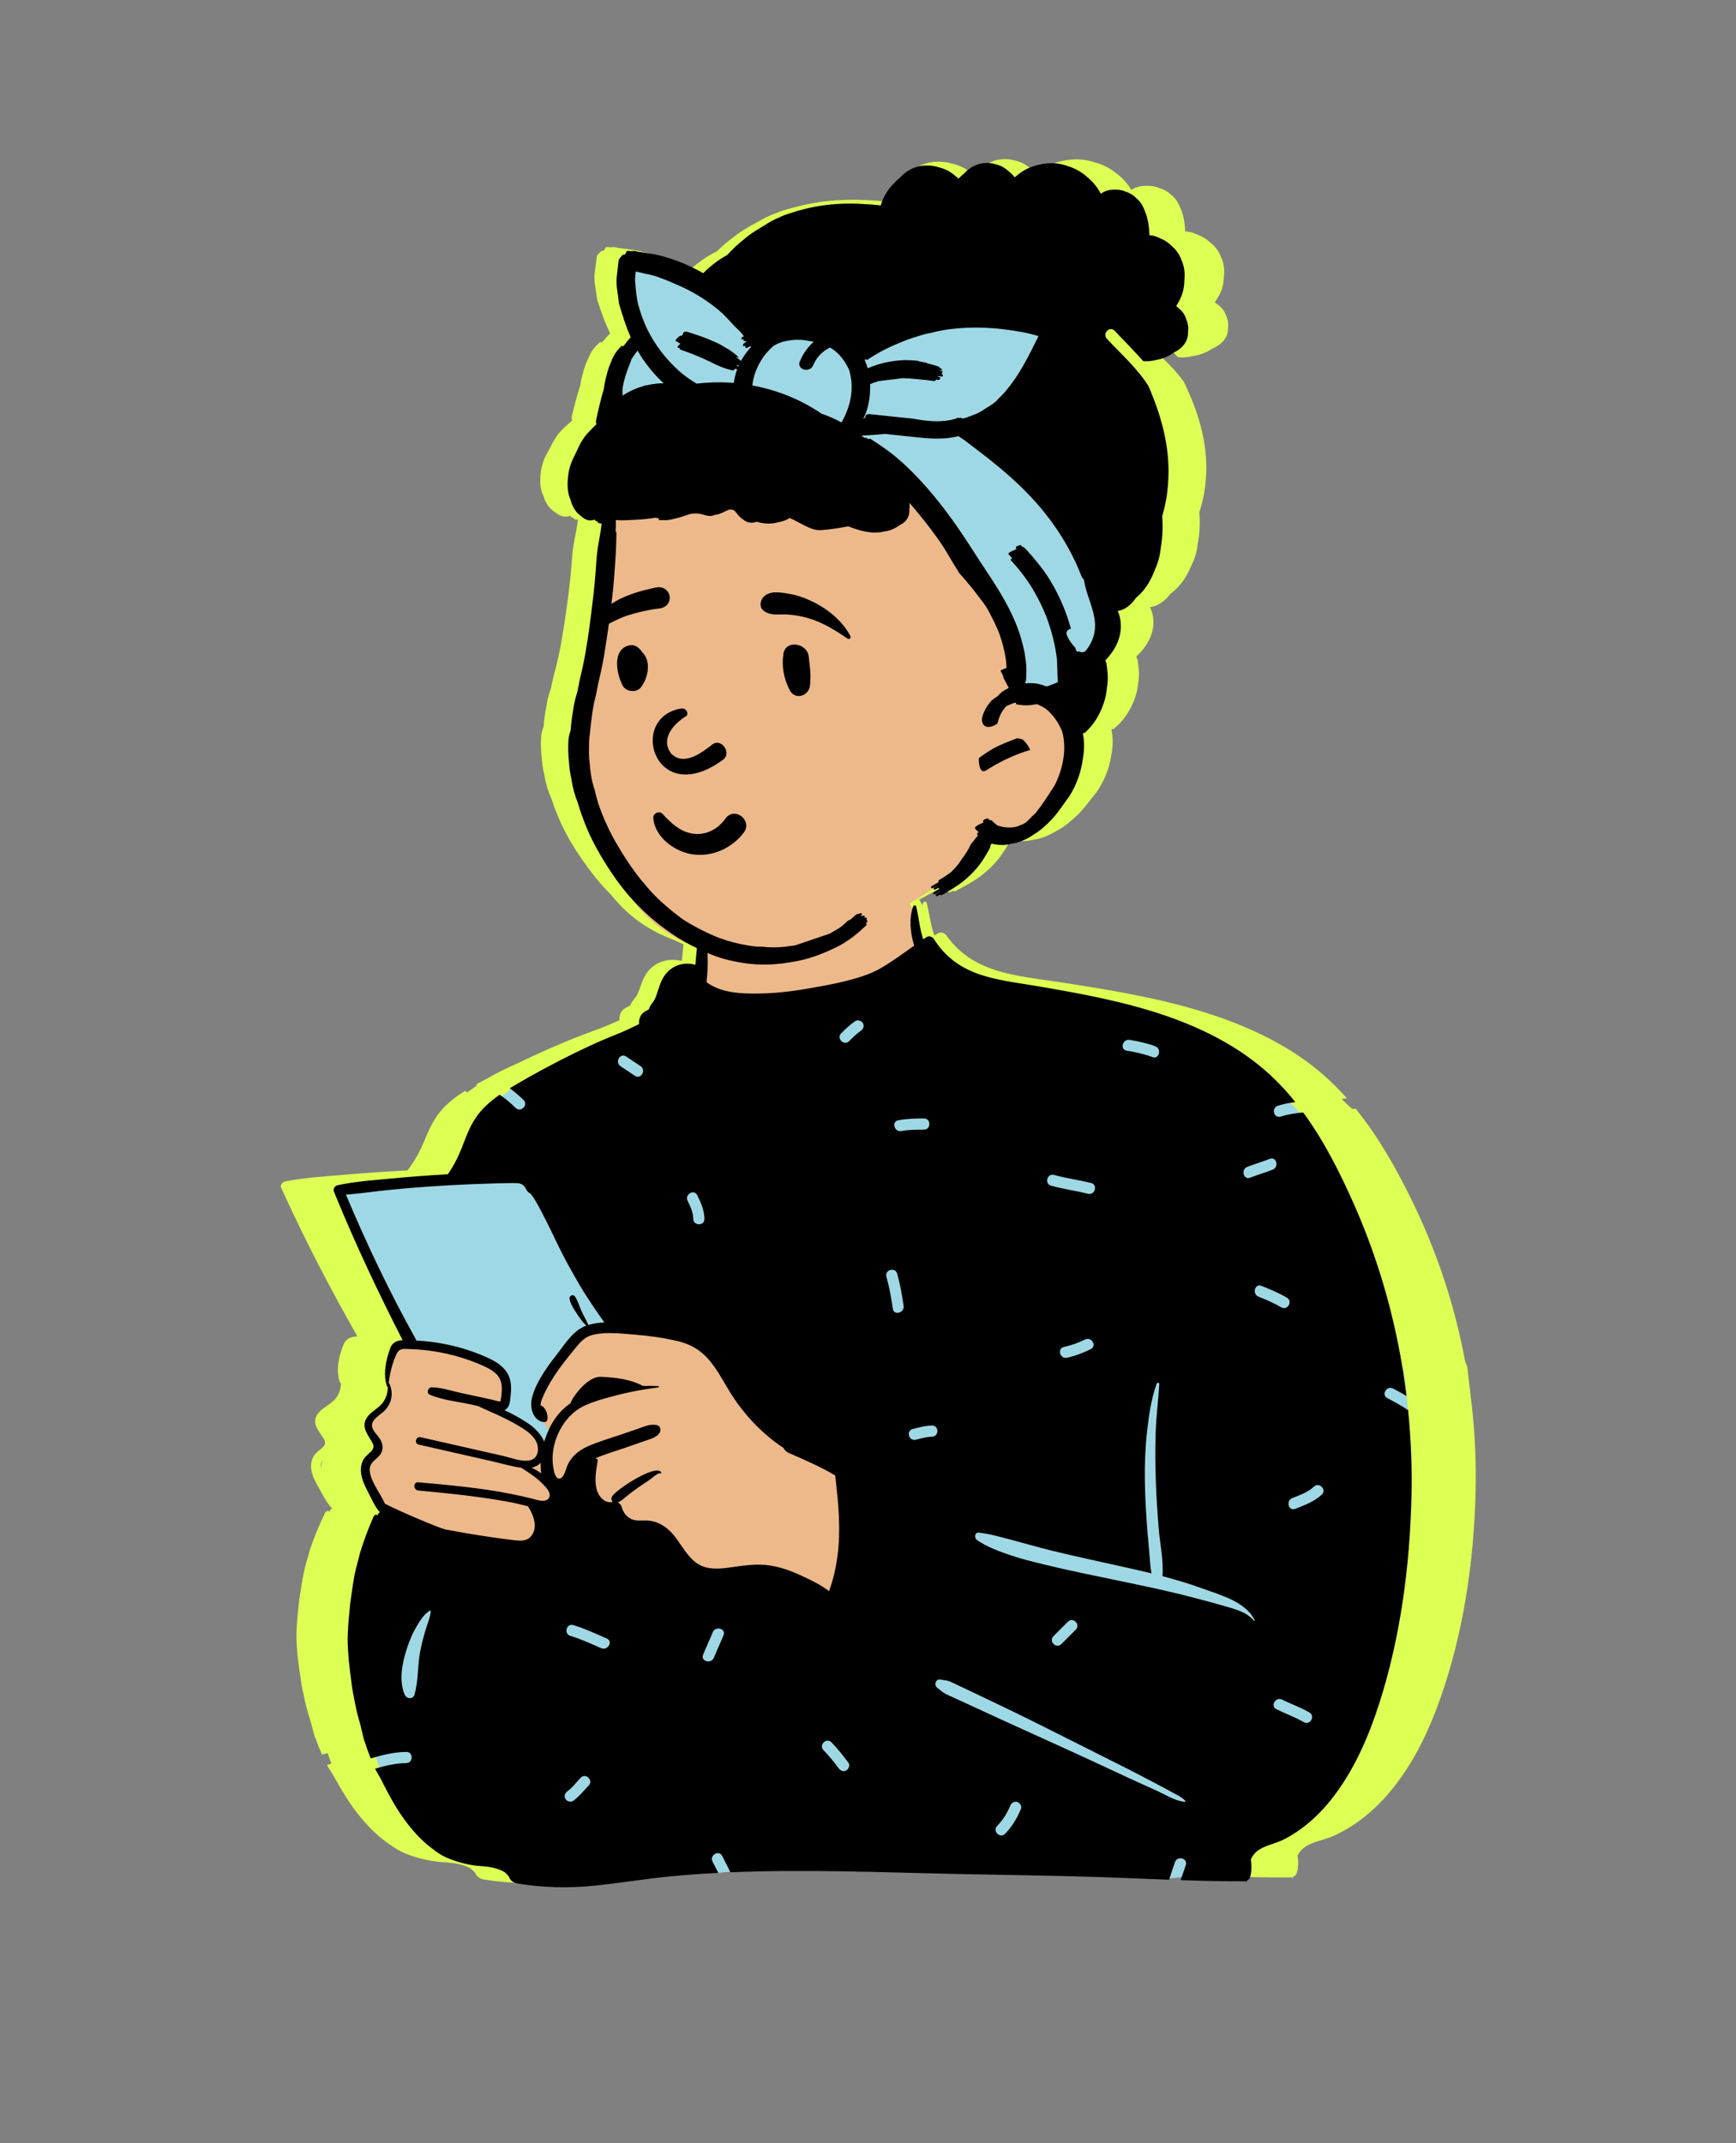
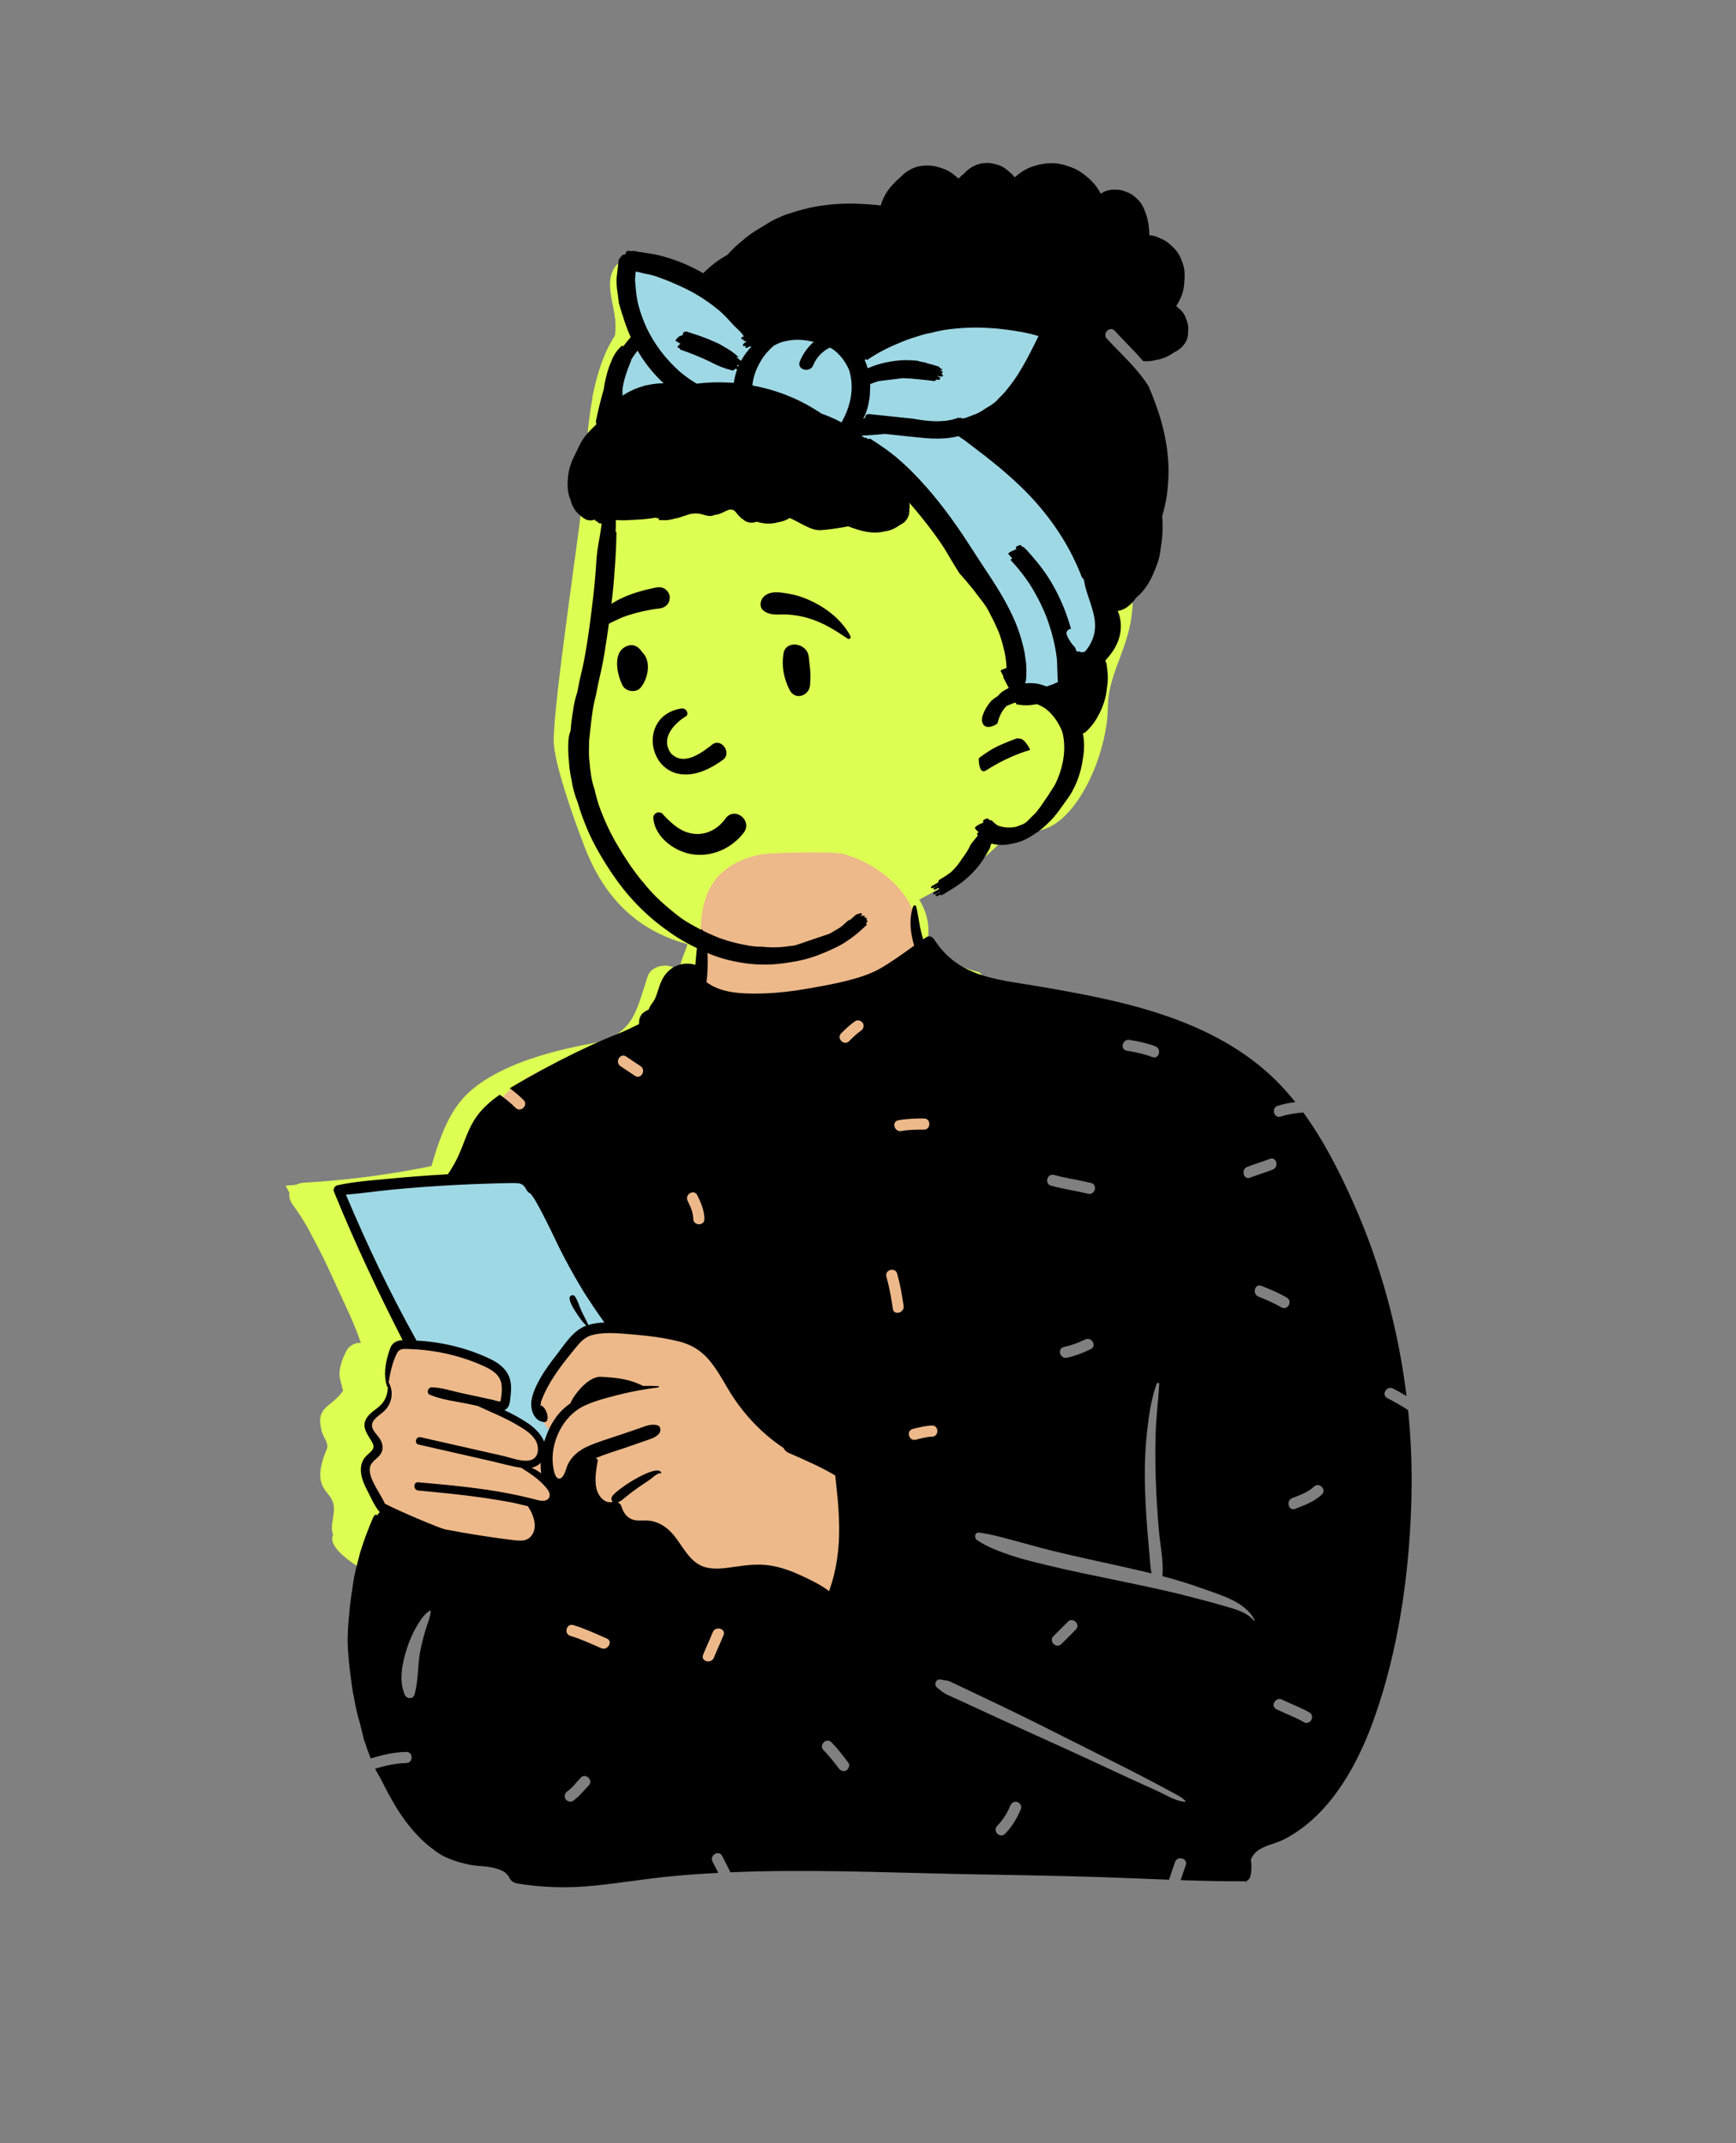
<svg xmlns="http://www.w3.org/2000/svg" width="162" height="200" viewBox="0 0 162 200" fill="none">
  <rect x="0" y="0" width="162" height="200" fill="#808080" stroke="none" />
  <path fill-rule="evenodd" clip-rule="evenodd" d="M40.261 108.816C41.519 104.415 42.676 102.548 44.912 101.018C47.002 99.587 50.054 98.385 54.508 97.507C59.146 96.776 59.277 94.602 60.44 91.107C60.779 90.056 62.461 89.777 63.186 90.534C63.289 90.435 63.395 90.343 63.506 90.261C63.407 89.76 64.216 88.324 64.189 87.845C63.907 82.842 65.721 80.33 70.249 79.396C71.234 79.193 77.922 79.073 78.882 79.313C83.079 80.359 87.212 83.683 86.579 87.686C87.897 89.239 89.186 90.187 91.219 90.688C94.385 91.05 92.794 131.5 87.296 155.733C84.938 166.131 28.535 148.434 31.083 143.226C30.722 142.272 31.381 141.223 31.083 140.237C30.868 139.524 30.317 139.229 30.04 138.522C29.65 137.528 30.074 136.195 30.514 135.18C30.694 134.675 30.182 134.131 30.04 133.615C29.366 131.182 30.91 131.396 32.022 129.77C32.006 129.765 31.716 128.603 31.718 128.609C31.547 127.78 31.974 126.718 32.346 126.026C32.598 125.558 33.137 125.266 33.673 125.319C33.133 123.668 32.451 122.294 31.718 120.703C30.42 117.898 29.187 114.964 27.324 112.425C26.561 111.386 27.177 110.43 28.412 110.359C32.407 110.13 36.359 109.611 40.261 108.816Z" fill="#DDFF53" />
  <path fill-rule="evenodd" clip-rule="evenodd" d="M46.499 109.156L55.619 123.079C55.619 123.079 53.456 123.274 52.58 123.653C51.704 124.033 47.684 128.643 47.684 128.643L47.045 131.182L48.559 133.228L47.968 134.513C47.968 134.513 47.547 133.643 46.499 132.967C45.45 132.291 43.138 131.182 43.138 131.182C43.138 131.182 43.906 130.811 43.906 130.375C43.906 129.94 44.583 128.083 43.138 127.381C41.692 126.679 34.223 125.037 34.223 125.037L26.654 110.635L46.499 109.156Z" fill="#DDFF53" />
-   <path fill-rule="evenodd" clip-rule="evenodd" d="M87.185 90.782L58.224 95.367L44.912 101.018L42.738 102.529L55.619 123.079L75.507 126.353L80.575 138.224L79.54 151.606L47.185 148.126L33.229 146.631L29.948 158.578L30.541 163.492L31.403 165.985L66.002 174.41C66.002 174.41 83.62 172.87 86.743 172.87C89.866 172.87 112.764 174.921 112.764 174.921L118.062 174.41C118.062 174.41 129.784 163.267 131.602 159.301C133.42 155.334 137.352 131.225 137.352 131.225L136.919 127.521L126.791 104.012C126.791 104.012 125.439 102.905 123.734 101.018C122.029 99.132 87.185 90.782 87.185 90.782Z" fill="#DDFF53" />
-   <path fill-rule="evenodd" clip-rule="evenodd" d="M34.769 124.741C37.386 124.861 40.006 125.422 42.374 126.439C43.343 126.856 44.22 127.457 44.477 128.447C44.607 128.953 44.575 129.475 44.506 129.985C44.454 130.372 44.441 130.866 44.069 131.127C44.005 131.172 43.937 131.205 43.867 131.23C44.74 131.586 45.572 132.013 46.311 132.453C46.986 132.856 47.681 133.475 47.992 134.175C48.018 134.095 48.044 134.021 48.07 133.951C48.602 132.534 49.42 131.374 50.709 130.593C50.856 130.112 52.427 128.041 53.886 128.119C55.484 128.204 56.77 128.309 58.215 128.972C58.742 128.962 59.267 128.968 59.787 128.989C59.876 128.992 59.872 129.101 59.787 129.11C59.365 129.158 58.944 129.212 58.522 129.274C57.52 129.419 56.521 129.602 55.544 129.83C54.372 130.104 53.159 130.379 52.063 130.856C49.938 131.785 48.623 134.213 48.893 136.325C48.938 136.671 49.087 137.718 49.62 137.61C50.07 137.519 50.249 136.671 50.406 136.357C50.828 135.524 51.587 134.98 52.498 134.611C53.568 134.177 54.712 133.884 55.821 133.543C56.449 133.349 57.077 133.155 57.706 132.962C58.35 132.763 58.962 132.488 59.648 132.628C60.062 132.712 60.11 133.158 59.878 133.413C59.524 133.802 58.998 133.917 58.489 134.077C57.816 134.288 57.145 134.499 56.474 134.71C55.436 135.036 54.349 135.31 53.337 135.709L53.368 135.774C53.451 135.753 53.547 135.827 53.532 135.919C53.38 136.761 53.169 137.735 53.403 138.579C53.588 139.249 54.239 139.99 55.085 139.793C54.952 139.684 54.903 139.495 54.992 139.32C55.328 138.674 59.716 136.124 60.107 137.071C60.12 137.105 60.08 137.13 60.048 137.125C59.714 137.062 59.156 137.575 58.889 137.738C58.503 137.972 58.112 138.201 57.731 138.442C57.314 138.706 56.907 138.982 56.51 139.267C56.198 139.491 55.962 139.724 55.605 139.837C55.792 139.918 55.941 140.068 56.004 140.259C56.166 140.758 56.478 141.181 57.019 141.401C57.587 141.63 58.226 141.486 58.824 141.542C59.638 141.616 60.348 141.965 60.941 142.464C62.187 143.514 62.812 145.363 64.555 145.859C65.596 146.155 66.751 145.968 67.804 145.834C68.981 145.685 70.127 145.566 71.312 145.722C72.447 145.872 73.52 146.226 74.556 146.659C75.528 147.064 76.602 147.522 77.463 148.126C77.641 147.633 77.82 147.144 77.956 146.64C78.276 145.449 78.45 144.235 78.492 143.011C78.53 141.845 78.458 140.675 78.347 139.514C78.292 138.935 78.206 138.358 78.151 137.778C78.136 137.632 78.107 137.476 78.086 137.32C76.547 136.501 74.93 135.873 73.3 135.227C73.296 135.226 73.291 135.223 73.287 135.222C73.237 135.201 73.188 135.182 73.137 135.162C73.138 135.159 73.14 135.157 73.143 135.154C72.957 135.051 72.827 134.914 72.749 134.761C70.4 133.356 68.437 131.437 66.973 129.2C66.359 128.262 65.769 127.289 64.966 126.468C64.112 125.591 63.097 125.07 61.841 124.799C60.373 124.482 58.86 124.292 57.356 124.183C56.534 124.125 55.616 124.034 54.721 124.038C54.097 124.042 53.487 124.09 52.927 124.229C52.097 124.435 51.611 125.004 51.09 125.58C50.592 126.132 50.097 126.685 49.632 127.261C49.192 127.806 48.776 128.37 48.415 128.962C48.199 129.316 47.998 129.681 47.829 130.057C47.77 130.19 47.692 130.341 47.656 130.479C47.62 130.618 47.686 130.765 47.513 130.765C48.228 130.774 48.703 132.382 47.992 132.344C46.994 132.292 46.492 131.212 46.687 130.254C47.036 128.544 48.922 126.479 49.295 126.042C50.119 125.076 50.969 123.815 52.289 123.366C52.307 123.359 52.328 123.353 52.346 123.347C51.962 123.019 51.659 122.626 51.369 122.226C51.07 121.815 50.714 121.343 50.615 120.855C50.553 120.544 50.982 120.366 51.186 120.639C51.482 121.036 51.624 121.538 51.845 121.975C52.071 122.418 52.345 122.836 52.561 123.282C53.083 123.138 53.646 123.071 54.219 123.049C53.495 122.166 52.26 120.463 52.111 120.244C51.427 119.231 50.776 118.186 50.154 117.141C49.481 116.008 48.905 114.828 48.261 113.682C47.896 113.032 47.528 112.377 47.122 111.746C46.982 111.53 46.832 111.314 46.661 111.117C46.628 111.078 46.586 111.046 46.547 111.009C46.503 110.987 46.456 110.962 46.43 110.95C46.197 110.828 46.114 110.547 45.95 110.369C45.687 110.081 45.378 110.047 44.983 110.043C44.14 110.035 43.294 110.065 42.452 110.086C41.215 110.117 39.979 110.162 38.743 110.22C38.369 110.238 37.997 110.257 37.623 110.277C35.826 110.374 34.03 110.5 32.238 110.655C30.653 110.792 29.068 111.015 27.482 111.121C29.63 115.725 32.012 120.245 34.709 124.608C34.736 124.652 34.756 124.697 34.769 124.741ZM46.687 136.601C47.034 136.744 47.37 136.923 47.684 137.126C47.632 136.809 47.618 136.476 47.633 136.141C47.375 136.391 47.044 136.535 46.687 136.601ZM31.898 128.682C31.922 128.684 31.945 128.696 31.957 128.718C32.436 129.61 32.236 130.606 31.453 131.306C31.043 131.67 30.149 132.082 30.178 132.681C30.203 133.165 30.788 133.572 31.037 133.972C31.27 134.344 31.356 134.753 31.17 135.157C30.932 135.674 30.267 135.879 30.038 136.388C29.75 137.032 30.219 137.81 30.548 138.371C30.854 138.89 31.25 139.41 31.512 139.96C33.272 140.781 37.265 142.274 37.746 142.357C38.332 142.46 38.919 142.558 39.508 142.649C40.639 142.826 41.772 142.99 42.908 143.135C43.555 143.217 44.203 143.297 44.851 143.361C45.417 143.416 46.055 143.49 46.511 143.106C47.431 142.33 46.916 141.029 46.334 140.245C46.322 140.229 46.322 140.215 46.327 140.202C45.778 140.086 45.231 139.95 44.685 139.855C43.636 139.673 42.579 139.52 41.521 139.383C39.347 139.103 37.158 138.918 34.973 138.732C34.431 138.685 34.426 137.916 34.973 137.962C38.113 138.221 41.268 138.467 44.366 139.013C45.143 139.148 45.914 139.302 46.68 139.475C47.042 139.556 47.431 139.682 47.81 139.686C47.834 139.686 47.857 139.686 47.88 139.685C48.623 139.664 48.731 139.09 48.323 138.612C48.273 138.553 48.221 138.495 48.167 138.439C47.445 137.662 46.546 137.144 45.619 136.607C44.581 136.48 43.546 136.196 42.53 135.988C40.021 135.472 37.512 134.956 35.002 134.442C34.509 134.34 34.718 133.658 35.211 133.758C37.116 134.148 39.022 134.537 40.928 134.926L43.717 135.497C44.274 135.61 44.97 135.838 45.625 135.92C45.948 135.96 46.261 135.965 46.544 135.906C47.458 135.71 47.505 134.68 47.11 134.068C46.669 133.38 45.834 132.951 45.094 132.561C43.81 131.885 42.445 131.4 41.111 130.84C40.874 130.793 40.637 130.746 40.401 130.699C39.023 130.425 37.45 130.291 36.154 129.79C35.765 129.641 35.977 129.089 36.361 129.097C37.367 129.117 38.42 129.44 39.403 129.631C40.467 129.839 41.532 130.046 42.596 130.254C42.703 130.274 43.335 130.457 43.431 130.416C43.491 130.39 43.513 130.2 43.533 130.075C43.598 129.664 43.646 129.231 43.575 128.818C43.419 127.892 42.563 127.457 41.697 127.102C39.768 126.311 37.653 125.817 35.549 125.619C35.063 125.573 34.578 125.545 34.091 125.53C33.518 125.514 33.045 125.423 32.755 125.932C32.299 126.735 32.048 127.766 31.898 128.682ZM34.576 157.768C34.996 156.457 34.882 155.057 35.17 153.72C35.319 153.03 35.521 152.345 35.743 151.671C35.922 151.127 36.22 150.549 36.253 149.981C36.255 149.943 36.206 149.921 36.172 149.939C35.579 150.245 35.124 150.907 34.785 151.427C34.381 152.049 34.072 152.7 33.822 153.384C33.325 154.748 32.917 156.393 33.558 157.768C33.749 158.177 34.419 158.259 34.576 157.768ZM50.977 167.694C51.603 167.299 52.059 166.748 52.59 166.262C53.113 165.784 52.296 165.047 51.774 165.525C51.321 165.94 50.927 166.458 50.394 166.794C50.137 166.955 50.018 167.247 50.187 167.507C50.335 167.736 50.721 167.855 50.977 167.694ZM54.469 152.542C53.326 152.096 52.202 151.61 51.005 151.289C50.29 151.097 49.987 152.103 50.698 152.293C51.8 152.589 52.833 153.031 53.886 153.441C54.562 153.705 55.149 152.807 54.469 152.542ZM66.542 152.23C66.821 151.607 65.704 151.339 65.428 151.953C65.111 152.659 64.748 153.347 64.43 154.053C64.151 154.675 65.269 154.944 65.544 154.33C65.861 153.624 66.225 152.936 66.542 152.23ZM78.458 164.656C78.644 164.88 78.955 165.002 79.248 164.843C79.494 164.71 79.644 164.357 79.455 164.13C78.905 163.469 78.347 162.815 77.702 162.225C77.179 161.746 76.363 162.484 76.885 162.961C77.462 163.488 77.966 164.065 78.458 164.656ZM80.162 94.932C79.632 95.258 79.167 95.655 78.715 96.064C78.188 96.538 79.005 97.275 79.531 96.8C79.913 96.456 80.298 96.107 80.745 95.832C81.003 95.672 81.119 95.376 80.952 95.119C80.802 94.888 80.42 94.773 80.162 94.932ZM62.825 111.697C63.125 112.239 63.395 112.769 63.412 113.385C63.43 114.055 64.585 114.055 64.567 113.385C64.545 112.58 64.216 111.881 63.823 111.171C63.49 110.571 62.495 111.099 62.825 111.697ZM56.465 98.232C55.844 97.859 55.266 98.762 55.882 99.132C56.381 99.432 56.88 99.732 57.379 100.032C57.999 100.405 58.577 99.503 57.962 99.133C57.463 98.832 56.964 98.532 56.465 98.232ZM84.054 121.775C84.16 122.437 85.273 122.153 85.168 121.498C85.005 120.484 84.807 119.484 84.502 118.497C84.303 117.851 83.189 118.127 83.389 118.774C83.694 119.761 83.892 120.761 84.054 121.775ZM88.103 133.709C88.847 133.695 88.847 132.653 88.103 132.667C87.43 132.68 86.769 132.84 86.12 132.986C85.398 133.148 85.706 134.153 86.427 133.99C86.976 133.867 87.534 133.72 88.103 133.709ZM89.598 157.749C89.853 157.862 90.115 157.963 90.374 158.069C90.89 158.282 91.407 158.496 91.924 158.71C93 159.155 94.075 159.602 95.15 160.051C97.301 160.949 99.468 161.816 101.624 162.704C103.823 163.61 106.016 164.529 108.206 165.451C109.238 165.886 110.278 166.305 111.315 166.728C112.203 167.09 113.299 167.722 114.273 167.782C114.323 167.785 114.34 167.728 114.312 167.698C113.944 167.321 113.357 167.101 112.873 166.856C112.379 166.605 111.876 166.369 111.375 166.13C110.331 165.631 109.285 165.136 108.231 164.654C106.122 163.691 104.008 162.735 101.895 161.781C99.739 160.807 97.586 159.827 95.412 158.888C94.388 158.445 93.363 158.004 92.338 157.565C91.782 157.327 91.227 157.089 90.671 156.852C90.431 156.749 90.193 156.639 89.948 156.547C89.622 156.425 89.374 156.45 89.037 156.375C88.489 156.253 88.251 156.882 88.672 157.156C89.019 157.382 89.202 157.575 89.598 157.749ZM97.308 168.432C97.426 168.173 97.178 167.857 96.904 167.792C96.577 167.714 96.314 167.893 96.194 168.155C95.877 168.85 95.427 169.488 94.846 170.026C94.327 170.507 95.143 171.244 95.663 170.763C96.39 170.088 96.913 169.299 97.308 168.432ZM102.98 151.709C103.506 151.235 102.69 150.498 102.163 150.973L100.666 152.323C100.14 152.798 100.957 153.534 101.483 153.06L102.98 151.709ZM118.335 149.508C119.411 149.793 120.667 150.055 121.4 150.883C121.436 150.923 121.496 150.871 121.475 150.831C120.535 149.074 117.842 148.458 115.977 147.843C114.658 147.407 113.305 147.046 111.94 146.724C112.076 145.32 111.7 143.814 111.569 142.417C111.43 140.924 111.316 139.428 111.258 137.931C111.198 136.404 111.184 134.867 111.24 133.34C111.295 131.818 111.514 130.315 111.61 128.798C111.619 128.652 111.393 128.645 111.344 128.766C110.777 130.173 110.535 131.732 110.351 133.216C110.161 134.745 110.098 136.269 110.122 137.807C110.147 139.388 110.249 140.965 110.389 142.541C110.455 143.288 110.532 144.034 110.604 144.781C110.66 145.35 110.686 145.915 110.814 146.467C109.991 146.285 109.166 146.112 108.344 145.945C105.721 145.411 103.088 144.915 100.476 144.338C99.195 144.055 97.931 143.715 96.655 143.414C95.453 143.13 94.185 142.786 92.951 142.66C92.511 142.614 92.455 143.158 92.746 143.342C93.749 143.977 95.081 144.419 96.239 144.775C97.401 145.132 98.61 145.388 99.801 145.653C102.286 146.204 104.794 146.655 107.298 147.124C109.799 147.593 112.305 148.059 114.777 148.637C115.968 148.916 117.155 149.196 118.335 149.508ZM124.232 121.636C124.875 121.976 125.456 121.076 124.815 120.736C123.977 120.292 123.083 119.959 122.182 119.633C121.491 119.384 121.194 120.392 121.875 120.638C122.685 120.93 123.479 121.237 124.232 121.636ZM126.56 160.342C127.205 160.68 127.786 159.779 127.143 159.443C126.24 158.971 125.252 158.656 124.316 158.243C123.65 157.948 123.066 158.847 123.733 159.142C124.669 159.555 125.657 159.87 126.56 160.342ZM127.607 138.371C126.984 138.905 126.152 139.156 125.368 139.437C124.684 139.681 124.984 140.689 125.675 140.442C126.652 140.092 127.648 139.773 128.424 139.107C128.964 138.644 128.146 137.909 127.607 138.371ZM120.711 108.532C120.026 108.774 120.326 109.781 121.018 109.536C121.786 109.265 122.579 109.058 123.347 108.786C124.032 108.544 123.732 107.537 123.04 107.781C122.272 108.053 121.479 108.26 120.711 108.532ZM108.546 96.68C107.817 96.569 107.507 97.573 108.239 97.684C109.146 97.822 110.039 97.984 110.899 98.284C111.594 98.527 111.892 97.519 111.206 97.28C110.346 96.98 109.453 96.818 108.546 96.68ZM104.526 125.536C105.194 125.24 104.608 124.342 103.943 124.637C103.243 124.948 102.517 125.188 101.753 125.334C101.025 125.474 101.335 126.479 102.06 126.339C102.92 126.174 103.738 125.886 104.526 125.536ZM100.729 109.282C100.01 109.104 99.707 110.109 100.422 110.286C101.682 110.598 102.979 110.76 104.247 111.037C104.971 111.194 105.276 110.19 104.555 110.032C103.286 109.755 101.989 109.593 100.729 109.282ZM84.624 104.181C83.893 104.303 84.204 105.307 84.931 105.186C85.704 105.056 86.488 105.054 87.272 105.054C88.016 105.054 88.015 104.012 87.272 104.012C86.381 104.013 85.502 104.034 84.624 104.181ZM32.097 109.624C33.984 109.461 35.873 109.331 37.766 109.233C37.854 109.229 37.941 109.224 38.029 109.22C38.039 109.202 38.052 109.185 38.065 109.167C38.683 108.349 39.137 107.531 39.532 106.606C39.908 105.726 40.273 104.818 40.854 104.024C41.516 103.119 42.409 102.411 43.389 101.797C43.983 102.157 44.534 102.579 45.038 103.026C45.569 103.497 46.386 102.76 45.855 102.29C45.407 101.892 44.928 101.525 44.423 101.193C45.007 100.873 45.602 100.572 46.184 100.273C48.362 99.152 50.592 98.115 52.869 97.167C53.927 96.726 54.998 96.334 56.077 95.936C56.657 95.723 57.23 95.448 57.81 95.201C57.769 94.831 57.891 94.417 58.206 94.173C58.438 93.995 58.619 93.928 58.896 93.802C58.958 93.782 58.995 93.771 59.013 93.764C59 93.767 58.962 93.777 58.9 93.796C58.753 93.857 58.742 93.838 58.866 93.742C58.873 93.531 59.334 93.086 59.439 92.868C59.805 92.122 59.919 91.333 60.461 90.653C61.207 89.717 62.46 89.362 63.628 89.68C63.749 88.554 63.781 87.378 64.252 86.372C64.265 86.345 64.306 86.333 64.325 86.363C64.816 87.117 64.858 87.957 64.895 88.827C64.932 89.644 64.897 90.478 64.779 91.29C64.854 91.342 64.93 91.391 65.01 91.44C65.382 91.661 65.783 91.832 66.205 91.958C67.007 92.198 67.849 92.302 68.691 92.338C70.863 92.432 73.102 92.234 75.239 91.898C77.4 91.558 80.713 91.048 82.636 90.072C83.905 89.429 85.076 88.644 86.262 87.883C85.832 86.633 85.722 85.289 86.155 84.233C86.207 84.106 86.427 84.083 86.469 84.233C86.74 85.241 86.82 86.254 87.18 87.25C87.186 87.264 87.192 87.28 87.198 87.294C87.31 87.225 87.423 87.158 87.535 87.09C87.795 86.935 88.149 87.051 88.305 87.272C90.798 90.816 94.746 91.019 98.892 91.652C103.43 92.345 107.99 93.092 112.352 94.448C116.524 95.745 120.512 97.633 123.67 100.454C124.385 101.093 125.054 101.773 125.685 102.484C125.074 102.553 124.469 102.661 123.871 102.831C123.163 103.031 123.467 104.037 124.178 103.835C124.946 103.618 125.723 103.51 126.508 103.456C128.654 106.105 130.328 109.108 131.775 112.064C134.55 117.732 136.357 123.768 137.188 129.913C136.732 129.666 136.267 129.431 135.791 129.213C135.129 128.909 134.545 129.808 135.208 130.112C135.944 130.45 136.658 130.822 137.35 131.225C137.653 133.915 137.77 136.622 137.699 139.325C137.53 145.769 136.566 152.402 134.385 158.55C133.315 161.567 131.897 164.56 129.785 167.11C128.83 168.265 127.744 169.307 126.465 170.176C125.846 170.598 125.19 170.974 124.499 171.292C123.608 171.703 122.447 171.839 121.679 172.421C121.427 172.612 121.232 172.865 121.085 173.15C121.17 173.692 121.18 174.235 121.015 174.777C120.963 174.946 120.822 175.084 120.647 175.151C120.644 175.197 120.644 175.243 120.644 175.287C120.644 175.308 120.61 175.313 120.605 175.293C120.598 175.252 120.591 175.212 120.584 175.17C120.528 175.187 120.468 175.195 120.408 175.195C118.215 175.202 116.019 175.154 113.824 175.087C113.993 174.618 114.177 174.153 114.354 173.683C114.594 173.046 113.478 172.775 113.24 173.406C113.034 173.955 112.818 174.499 112.626 175.049C110.273 174.97 107.921 174.875 105.573 174.806C100.58 174.656 95.588 174.606 90.593 174.511C82.837 174.363 75.023 174.059 67.255 174.356C66.986 173.842 66.686 173.339 66.4 172.832C66.064 172.233 65.068 172.761 65.403 173.358C65.601 173.71 65.807 174.058 66.002 174.41C64.428 174.484 62.857 174.581 61.288 174.714C58.612 174.941 55.961 175.343 53.288 175.593C50.569 175.849 47.91 175.803 45.214 175.398C44.728 175.325 44.443 175.061 44.324 174.732C44.32 174.731 44.317 174.729 44.314 174.725C44.176 174.579 44.046 174.458 43.911 174.352C43.751 174.259 43.578 174.179 43.374 174.109C42.995 173.978 42.599 173.899 42.198 173.846C41.756 173.786 41.309 173.78 40.867 173.731C40.495 173.688 40.131 173.624 39.767 173.546C39.113 173.406 38.492 173.222 37.874 172.978C37.336 172.766 36.849 172.461 36.39 172.129C35.44 171.503 34.618 170.703 33.899 169.872C33.48 169.387 33.086 168.883 32.728 168.358C32.104 167.449 31.573 166.505 31.036 165.553C30.841 165.27 30.663 164.982 30.501 164.687C31.55 164.408 32.61 164.18 33.722 164.164C34.466 164.153 34.466 163.111 33.722 163.122C32.446 163.141 31.239 163.41 30.04 163.73C29.982 163.59 29.926 163.449 29.874 163.306C29.731 163.008 29.613 162.702 29.514 162.392C29.457 162.251 29.399 162.111 29.341 161.97C29.211 161.483 29.081 160.994 28.95 160.506C28.689 159.725 28.482 158.932 28.331 158.128C28.204 157.599 28.105 157.067 28.039 156.528C27.837 155.221 27.672 153.918 27.661 152.597C27.678 151.783 27.736 150.971 27.834 150.162C27.876 149.612 27.947 149.065 28.042 148.522C28.166 147.715 28.289 146.915 28.495 146.118C28.65 145.579 28.804 145.04 28.959 144.501C29.344 143.377 29.799 142.275 30.323 141.198C30.352 141.131 30.498 140.982 30.585 140.981C30.652 140.979 30.744 141.034 30.714 141.107C30.711 141.113 30.708 141.121 30.705 141.128C30.736 141.067 30.765 141.004 30.795 140.943C30.821 140.886 30.922 140.771 31 140.772C31.004 140.772 31.009 140.772 31.014 140.774C30.994 140.761 30.975 140.744 30.956 140.724C30.438 140.171 30.102 139.443 29.731 138.802C29.423 138.273 29.133 137.716 29.049 137.118C28.976 136.593 29.076 136.076 29.441 135.652C29.857 135.168 30.639 134.942 30.204 134.244C29.711 133.449 28.985 132.76 29.708 131.858C30.076 131.398 30.659 131.146 31.092 130.746C31.59 130.283 31.827 129.665 31.814 129.033C31.784 129.049 31.743 129.041 31.729 129.002C31.31 127.861 31.613 126.608 32.042 125.497C32.276 124.895 32.771 124.729 33.347 124.699C30.853 120.304 28.518 115.838 26.438 111.27C26.369 111.12 26.301 110.97 26.233 110.821C26.132 110.597 26.346 110.298 26.593 110.249C28.391 109.893 30.265 109.78 32.097 109.624Z" fill="#DDFF53" />
  <path fill-rule="evenodd" clip-rule="evenodd" d="M92.942 26.895C83.865 26.447 75.822 24.142 69.432 29.302C69.432 29.302 59.095 22.323 57.371 24.981C56.215 26.762 57.818 29.153 57.388 31.351C54.586 35.669 54.744 42.979 54.586 44.692C54.187 49.009 51.671 65.257 51.671 69.115C51.671 71.084 53.467 76.242 54.586 79.112C57.075 85.501 61.828 88.757 69.621 88.757C77.415 88.757 90.135 82.868 94.215 77.639C94.573 77.181 96.885 78.518 99.303 76.199C101.923 73.687 103.376 68.896 103.376 66.04C103.376 62.415 105.967 59.902 105.666 55.262C104.993 44.901 102.656 27.375 92.942 26.895Z" fill="#DDFF53" />
  <path fill-rule="evenodd" clip-rule="evenodd" d="M57.361 24.956C56.206 26.737 57.808 29.128 57.379 31.325C56.297 32.992 55.657 35.104 55.269 37.167L57.388 38.184L58.172 38.288C70.885 39.983 78.998 41.507 82.513 42.863C86.064 44.232 90.373 49.041 95.44 57.29L95.594 57.541L96.598 63.697L101.201 64.974L103.368 65.902C103.42 62.337 105.955 59.828 105.657 55.237C104.984 44.876 102.646 27.349 92.933 26.87C83.855 26.422 75.813 24.116 69.423 29.276C62.532 24.624 58.511 23.184 57.361 24.956Z" fill="#DDFF53" />
-   <path fill-rule="evenodd" clip-rule="evenodd" d="M93.956 14.849C93.838 14.842 93.719 14.848 93.599 14.858C93.468 14.864 93.337 14.875 93.206 14.899C92.539 15.014 91.944 15.334 91.483 15.783C91.47 15.794 91.46 15.808 91.448 15.819C91.232 15.966 91.032 16.133 90.852 16.31C90.82 16.283 90.79 16.256 90.757 16.228C90.662 16.153 90.562 16.081 90.459 16.014C90.025 15.677 89.516 15.432 88.968 15.293L88.893 15.275C88.878 15.271 88.864 15.268 88.85 15.266C88.461 15.149 88.052 15.089 87.64 15.09C87.147 15.076 86.653 15.149 86.192 15.32C85.646 15.525 85.17 15.848 84.771 16.236C84.509 16.429 84.28 16.641 84.038 16.874C83.538 17.357 83.144 17.922 82.894 18.545C82.86 18.632 82.829 18.722 82.802 18.812C82.193 18.748 81.581 18.703 80.968 18.68C80.281 18.643 79.594 18.63 78.906 18.651C77.008 18.706 75.153 19.009 73.356 19.562C72.996 19.659 72.646 19.781 72.309 19.932C71.781 20.122 71.281 20.364 70.81 20.657L70.408 20.872C70.207 20.981 70.005 21.09 69.81 21.203C69.344 21.473 68.904 21.775 68.486 22.1C68.045 22.422 67.629 22.772 67.233 23.14C67.125 23.239 67.021 23.34 66.919 23.441C66.006 23.886 65.194 24.457 64.438 25.137C63.838 24.825 63.217 24.542 62.575 24.291C61.914 24.032 61.074 23.765 60.381 23.589C59.759 23.431 59.144 23.323 58.52 23.244C58.236 23.199 57.951 23.164 57.664 23.134L57.676 23.138C57.474 23.119 57.274 23.102 57.071 23.086L57.077 23.085C56.99 23.078 56.903 23.072 56.816 23.067L56.606 23.051C56.542 23.046 56.45 23.18 56.444 23.227L56.437 23.275C56.39 23.323 56.346 23.377 56.316 23.409C56.279 23.407 56.241 23.404 56.204 23.403C56.091 23.394 55.962 23.575 55.895 23.643L55.836 23.707C55.767 23.781 55.699 23.867 55.688 23.96C55.615 24.501 55.545 25.042 55.482 25.584C55.458 25.994 55.482 26.401 55.557 26.803C55.613 27.194 55.671 27.584 55.728 27.974C55.821 28.247 55.911 28.521 56.002 28.794C56.038 28.898 56.078 29.001 56.117 29.104C56.348 29.791 56.618 30.46 56.94 31.108C56.705 31.343 56.486 31.586 56.282 31.837C56.234 31.883 56.185 31.927 56.139 31.974C56.126 31.956 56.107 31.939 56.087 31.93C56.018 31.903 55.968 31.935 55.924 31.989C55.471 32.381 55.141 32.838 54.936 33.36L54.809 33.632C54.788 33.678 54.767 33.723 54.746 33.769C54.583 34.165 54.458 34.571 54.354 34.983C54.261 35.306 54.195 35.635 54.152 35.966C53.841 36.911 53.595 37.877 53.363 38.831C53.326 38.98 53.343 39.114 53.396 39.228L53.261 39.348L53.029 39.557C52.639 39.908 52.242 40.277 51.953 40.695C51.653 41.128 51.433 41.592 51.188 42.052L51.135 42.149L51.027 42.345C50.911 42.559 50.855 42.677 50.751 42.936C50.58 43.367 50.488 43.801 50.444 44.258C50.381 44.923 50.39 45.649 50.712 46.267C50.714 46.272 50.717 46.276 50.72 46.28C50.867 46.878 51.23 47.433 51.781 47.787C51.899 47.887 52.026 47.977 52.162 48.049C52.487 48.221 52.785 48.237 53.14 48.157L53.184 48.146C53.229 48.136 53.269 48.127 53.308 48.119C53.251 48.162 53.222 48.213 53.308 48.249C53.392 48.286 53.467 48.307 53.537 48.314C53.507 48.35 53.504 48.387 53.568 48.419C53.706 48.485 53.818 48.506 53.934 48.488L53.909 48.669C53.72 50.039 53.551 50.31 53.403 51.781C53.305 53.288 53.15 54.791 52.935 56.287L52.861 56.831C52.624 58.554 52.358 60.291 51.95 61.986C51.744 62.727 51.567 63.473 51.417 64.225C51.205 64.796 51.057 65.381 50.975 65.978C50.855 66.585 50.773 67.197 50.725 67.814C50.56 68.209 50.479 68.61 50.483 69.019C50.462 69.568 50.482 70.116 50.547 70.662C50.583 71.23 50.669 71.792 50.806 72.35C50.928 73.114 51.152 73.853 51.472 74.569C51.728 75.368 52.042 76.153 52.399 76.92C52.954 78.107 53.624 79.21 54.386 80.298C55.1 81.317 55.867 82.299 56.743 83.212C57.875 84.392 59.166 85.473 60.58 86.385C61.387 86.924 62.238 87.408 63.129 87.823C64.218 88.33 65.324 88.787 66.504 89.096C67.24 89.289 67.989 89.422 68.747 89.523C70.235 89.722 71.776 89.693 73.273 89.46C74.238 89.342 75.187 89.139 76.085 88.849C76.822 88.609 77.525 88.334 78.228 88.024C78.59 87.867 78.939 87.684 79.273 87.48C79.835 87.15 80.36 86.778 80.85 86.367C81.01 86.243 81.166 86.116 81.318 85.984C81.392 85.925 81.352 85.838 81.266 85.817L81.241 85.814C81.274 85.787 81.308 85.76 81.341 85.731C81.349 85.726 81.354 85.719 81.36 85.713C81.376 85.7 81.393 85.687 81.408 85.674C81.464 85.629 81.408 85.53 81.359 85.507C81.34 85.498 81.316 85.497 81.288 85.499C81.294 85.494 81.298 85.49 81.304 85.486C81.31 85.482 81.311 85.472 81.31 85.461L81.331 85.446C81.405 85.387 81.367 85.301 81.281 85.279C81.239 85.267 81.169 85.273 81.097 85.288L81.069 85.293L81.118 85.252C81.205 85.184 81.177 85.109 81.071 85.085C80.991 85.089 80.912 85.099 80.835 85.116L80.777 85.131C80.748 85.137 80.721 85.145 80.692 85.153C80.741 85.112 80.79 85.073 80.837 85.033C80.885 84.995 80.834 84.887 80.791 84.865C80.732 84.835 80.617 84.877 80.564 84.912C80.433 84.925 80.26 84.977 80.196 85.026C80.022 85.177 79.842 85.322 79.659 85.463C79.548 85.494 79.443 85.536 79.362 85.598C79.155 85.778 78.939 85.947 78.718 86.111L78.551 86.216C78.523 86.233 78.494 86.25 78.466 86.266C78.149 86.434 77.832 86.601 77.517 86.769C76.36 87.123 75.203 87.478 74.048 87.83L73.895 87.872L72.773 87.997C72.035 88.067 71.296 88.064 70.559 87.987C70.006 87.993 69.457 87.944 68.917 87.842C67.999 87.701 67.099 87.494 66.223 87.205C65.215 86.873 64.254 86.436 63.316 85.964C62.979 85.793 62.647 85.612 62.322 85.421C62.217 85.353 62.111 85.284 62.006 85.214C61.313 84.744 60.651 84.242 60.013 83.712C59.713 83.464 59.425 83.205 59.147 82.936C59.106 82.897 59.068 82.859 59.029 82.82C58.762 82.557 58.504 82.285 58.258 82.004L58.023 81.764C57.075 80.698 56.233 79.55 55.475 78.369C54.723 77.198 54.103 75.966 53.611 74.691C53.452 74.237 53.314 73.776 53.199 73.31C52.986 72.75 52.846 72.175 52.781 71.589C52.759 71.475 52.742 71.36 52.725 71.245L52.715 71.065C52.714 71.035 52.712 71.004 52.712 70.975C52.683 70.792 52.659 70.61 52.64 70.428C52.628 70.244 52.621 70.06 52.62 69.877L52.636 68.75C52.64 68.715 52.644 68.679 52.647 68.642L52.679 68.394C52.748 67.88 52.801 67.366 52.87 66.853C52.87 66.85 52.87 66.846 52.872 66.842C52.898 66.651 52.925 66.458 52.957 66.265C52.973 66.151 52.993 66.036 53.011 65.922L53.047 65.721C53.114 65.373 53.196 65.027 53.294 64.684L53.337 64.537L53.588 63.398L53.87 62.276C54.053 61.525 54.206 60.768 54.327 60.005C54.546 58.789 54.733 57.571 54.896 56.348C54.904 56.29 54.913 56.23 54.92 56.171C55.086 55.037 55.206 53.899 55.283 52.757C55.388 51.632 55.449 50.504 55.465 49.375C55.466 49.324 55.429 49.282 55.384 49.259L55.388 49.041C55.393 48.849 55.397 49.08 55.399 48.861L55.402 48.259C55.402 48.209 55.401 48.174 55.4 48.171C56.17 48.219 56.687 48.18 57.43 48.145L57.556 48.139C58.238 48.11 58.915 48.042 59.588 47.941C59.59 47.972 59.614 47.994 59.653 48.001C59.722 48.003 59.786 48.003 59.853 48.005L59.828 48.089C59.827 48.132 59.848 48.159 59.895 48.171L60.087 48.179C60.343 48.189 60.601 48.193 60.855 48.162C61.084 48.135 61.308 48.087 61.529 48.029C61.666 48.008 61.806 47.98 61.949 47.943C62.315 47.848 62.678 47.721 63.045 47.619C63.419 47.547 63.8 47.524 64.197 47.61C64.618 47.7 64.974 47.862 65.415 47.764C65.503 47.744 65.588 47.714 65.673 47.683L65.751 47.678C65.765 47.677 65.778 47.675 65.792 47.674C66.252 47.614 66.661 47.351 67.099 47.21C67.252 47.176 67.403 47.185 67.552 47.241L67.588 47.256L67.734 47.353C67.793 47.416 67.85 47.479 67.908 47.542L67.993 47.637C68.15 47.813 68.317 47.971 68.52 48.085C68.765 48.29 69.056 48.41 69.404 48.417C69.601 48.422 69.797 48.385 69.987 48.33C70.704 48.531 71.472 48.571 72.188 48.376C72.472 48.337 72.75 48.268 73.016 48.159C73.142 48.109 73.267 48.049 73.388 47.982C73.894 48.175 74.372 48.432 74.86 48.653L74.97 48.703C75.469 48.928 76.022 49.147 76.586 49.114C77.298 49.072 77.996 48.986 78.694 48.878C78.7 48.878 78.707 48.877 78.712 48.876L78.808 48.861L79.157 48.806L79.439 48.759L79.582 48.808C80.737 49.203 82.002 49.511 83.162 49.235C83.668 49.179 84.142 49.026 84.57 48.764C84.584 48.755 84.599 48.745 84.613 48.735C84.681 48.704 84.744 48.669 84.8 48.631L84.812 48.623L84.823 48.614L84.829 48.611C85.461 48.348 85.825 47.788 85.761 47.161C85.8 46.961 85.799 46.766 85.755 46.558C85.961 46.778 86.172 46.995 86.385 47.211C87.165 48.06 87.928 48.926 88.636 49.828L88.798 50.036C89.187 50.532 89.548 51.045 89.882 51.574C90.221 52.096 90.568 52.614 90.927 53.124C91.393 53.59 91.844 54.067 92.279 54.556L92.464 54.766L93.089 55.51C93.531 55.984 93.899 56.502 94.188 57.065C94.426 57.465 94.645 57.872 94.842 58.29C94.906 58.416 94.966 58.544 95.025 58.672C95.228 59.17 95.4 59.678 95.534 60.203C95.641 60.583 95.719 60.968 95.765 61.358L95.779 61.489C95.796 61.642 95.809 61.796 95.816 61.95C95.774 61.972 95.74 61.994 95.714 62.016L95.609 62.05L95.524 62.073C95.391 62.11 95.162 62.187 95.217 62.282L95.495 62.761C95.466 62.788 95.453 62.817 95.472 62.848C95.658 63.17 95.845 63.492 96.032 63.813C96.038 63.825 96.048 63.834 96.058 63.841C95.898 63.907 95.743 63.98 95.594 64.059C95.305 64.216 95.091 64.397 94.894 64.608C94.687 64.72 94.491 64.842 94.306 64.983C94.079 65.199 93.88 65.436 93.712 65.692C93.556 65.935 93.429 66.187 93.331 66.452C93.288 66.591 93.268 66.736 93.269 66.883C93.444 67.995 94.851 67.233 94.878 67.135C95.071 66.463 95.293 66.039 95.792 65.539L95.805 65.531C96.093 65.416 96.378 65.303 96.676 65.214C96.721 65.222 96.767 65.228 96.813 65.234C96.761 65.3 96.787 65.366 96.892 65.377C97.346 65.458 97.804 65.48 98.265 65.445L98.965 65.355C99.256 65.456 99.533 65.585 99.795 65.739L99.881 65.791L99.897 65.802C100.573 66.293 101.094 66.945 101.452 67.656C101.483 67.72 101.514 67.784 101.543 67.848L101.586 67.945L101.588 67.951C102.055 69.609 101.639 71.429 100.786 72.933C100.321 73.606 99.835 74.267 99.328 74.914L98.835 75.496C98.544 75.744 98.259 75.998 97.981 76.258C97.938 76.297 97.892 76.336 97.846 76.374C97.699 76.461 97.549 76.538 97.396 76.603C97.337 76.621 97.277 76.638 97.216 76.653C96.922 76.78 96.614 76.848 96.29 76.856C95.862 76.882 95.447 76.836 95.045 76.721L94.965 76.697L94.906 76.677C94.687 76.551 94.484 76.393 94.291 76.209C94.247 76.168 94.167 76.168 94.075 76.19C94.024 76.143 93.974 76.094 93.926 76.04C93.893 76.008 93.841 76.007 93.801 76.031C93.664 76.017 93.294 76.207 93.39 76.308C93.406 76.331 93.426 76.352 93.444 76.374C93.379 76.404 93.314 76.438 93.256 76.473C92.954 76.549 92.507 76.822 92.543 76.904L92.547 76.91C92.618 77.03 92.709 77.131 92.821 77.21L92.859 77.236L92.944 77.289C92.824 77.357 92.723 77.435 92.774 77.49C92.797 77.53 92.821 77.57 92.85 77.605C92.605 77.878 92.362 78.154 92.12 78.43C91.878 78.904 91.578 79.347 91.221 79.757C90.923 80.203 90.564 80.603 90.145 80.959C90.11 80.991 90.074 81.021 90.04 81.051C89.731 81.257 89.407 81.45 89.071 81.636L88.926 81.715C88.85 81.756 88.721 81.808 88.782 81.909C88.789 81.922 88.798 81.932 88.808 81.94C88.596 82.065 88.377 82.183 88.151 82.293L88.129 82.305C88.044 82.354 87.928 82.444 88.05 82.517C88.154 82.579 88.429 82.41 88.559 82.332C88.583 82.332 88.612 82.326 88.641 82.318C88.597 82.338 88.555 82.361 88.512 82.383L88.446 82.415C88.396 82.443 88.148 82.591 88.321 82.654C88.406 82.66 88.484 82.641 88.556 82.596C88.641 82.558 88.724 82.518 88.806 82.477C88.778 82.517 88.778 82.557 88.85 82.583C88.874 82.585 88.899 82.583 88.923 82.581C88.753 82.678 88.579 82.769 88.399 82.856L88.37 82.872C88.293 82.916 88.172 83.001 88.26 83.074C88.36 83.155 88.633 82.983 88.704 82.944L88.914 82.831C88.93 82.837 88.948 82.84 88.966 82.841C88.903 82.876 88.844 82.914 88.779 82.948L88.691 82.991C88.58 83.047 88.424 83.137 88.481 83.228C88.537 83.318 88.705 83.244 88.814 83.186L88.931 83.12C88.936 83.117 88.941 83.115 88.946 83.112L88.951 83.128C88.952 83.13 88.953 83.133 88.955 83.135C89.009 83.22 89.145 83.165 89.238 83.116L89.314 83.074C89.441 83.005 89.568 82.936 89.693 82.867L89.881 82.762H89.884C90.534 82.409 91.134 82.057 91.701 81.604C92.039 81.333 92.355 81.047 92.654 80.74C93.256 80.127 93.704 79.425 94.136 78.709C94.144 78.697 94.134 78.667 94.116 78.635C94.164 78.546 94.21 78.456 94.256 78.364C94.7 78.476 95.195 78.508 95.652 78.481C95.897 78.467 96.139 78.428 96.379 78.369C97.147 78.273 97.888 77.956 98.527 77.577C98.568 77.554 98.604 77.528 98.641 77.504C98.905 77.37 99.155 77.214 99.393 77.035C99.857 76.689 100.299 76.304 100.701 75.901C100.992 75.589 101.267 75.264 101.525 74.928C101.787 74.596 102.052 74.264 102.317 73.932C103.053 72.89 103.525 71.691 103.707 70.465C103.797 70.014 103.843 69.556 103.833 69.1C103.826 68.771 103.785 68.438 103.715 68.106C103.756 68.069 103.798 68.033 103.84 67.995C103.863 68.031 103.886 68.058 103.901 68.044L104.231 67.746C104.465 67.532 104.622 67.375 104.892 67.03C105.321 66.479 105.641 65.873 105.878 65.235C106.05 64.78 106.164 64.261 106.208 63.76C106.223 63.676 106.237 63.592 106.249 63.506C106.341 62.827 106.256 62.178 106.142 61.508C106.135 61.464 106.11 61.437 106.077 61.422C106.069 61.369 106.059 61.315 106.049 61.26C107.003 60.347 107.69 59.247 107.634 57.917C107.616 57.499 107.521 57.086 107.34 56.7L107.318 56.657C108.114 56.546 108.746 56.04 109.221 55.413C109.263 55.383 109.304 55.353 109.343 55.323C110.192 54.667 110.78 53.74 111.183 52.759C111.471 52.19 111.663 51.582 111.744 50.951C111.75 50.906 111.753 50.862 111.757 50.817C111.955 49.819 112.005 48.812 111.914 47.819C112.111 47.205 112.272 46.58 112.383 45.94C112.434 45.636 112.47 45.331 112.498 45.026L112.501 45.009L112.505 44.955L112.517 44.818C112.519 44.795 112.521 44.773 112.522 44.75C112.766 41.961 112.076 39.215 110.935 36.631C110.835 36.399 110.733 36.167 110.627 35.937L110.515 35.697C109.369 34.028 107.65 32.677 106.193 31.251C105.69 30.759 106.503 30.02 107.008 30.514C107.976 31.462 109.014 32.37 109.951 33.343C110.117 33.354 110.282 33.358 110.448 33.351C110.736 33.338 111.015 33.296 111.286 33.23C111.962 33.14 112.577 32.894 113.136 32.532C113.884 32.217 114.522 31.623 114.585 30.848C114.592 30.77 114.591 30.693 114.585 30.616C114.654 30.237 114.592 29.84 114.417 29.474C114.386 29.374 114.347 29.275 114.298 29.177C114.156 28.887 113.921 28.608 113.634 28.419C113.627 28.415 113.621 28.413 113.616 28.409C113.585 28.38 113.557 28.351 113.523 28.326C113.474 28.285 113.423 28.247 113.368 28.212C113.562 27.923 113.738 27.626 113.888 27.309C114.051 26.966 114.134 26.617 114.18 26.248C114.199 26.102 114.206 25.958 114.209 25.813C114.218 25.747 114.224 25.679 114.229 25.611C114.265 25.096 114.199 24.561 113.986 24.078C113.97 24.042 113.95 24.006 113.931 23.968C113.891 23.858 113.846 23.749 113.791 23.642C113.578 23.232 113.276 22.884 112.903 22.599C112.701 22.416 112.475 22.253 112.228 22.115C112.083 22.033 111.917 21.96 111.743 21.9C111.432 21.751 111.033 21.616 110.709 21.606C110.67 21.604 110.635 21.608 110.598 21.608C110.567 20.86 110.461 20.047 110.134 19.369C109.944 18.878 109.658 18.442 109.229 18.128C108.98 17.893 108.673 17.703 108.291 17.578L108.222 17.557L108.196 17.55C107.852 17.399 107.48 17.339 107.099 17.34C106.653 17.32 106.2 17.395 105.812 17.58C105.731 17.619 105.645 17.667 105.563 17.719C105.501 17.607 105.432 17.494 105.353 17.381C105.075 16.978 104.739 16.628 104.35 16.309C104.304 16.271 104.253 16.237 104.204 16.201C104.016 16.046 103.816 15.903 103.608 15.773C103.16 15.491 102.669 15.282 102.153 15.146C101.558 14.947 100.93 14.855 100.301 14.874L100.171 14.879C100.142 14.882 100.113 14.883 100.086 14.884C99.462 14.921 98.847 15.059 98.259 15.267C97.65 15.485 97.134 15.814 96.654 16.192C96.542 16.051 96.414 15.918 96.257 15.793C96.212 15.758 96.165 15.727 96.12 15.694C96.085 15.663 96.049 15.633 96.012 15.603C95.841 15.466 95.659 15.348 95.46 15.242C95.237 15.124 94.996 15.042 94.747 14.991C94.494 14.913 94.227 14.865 93.956 14.849ZM96.917 68.537C96.891 68.535 95.557 68.988 94.892 69.28L94.86 69.295C94.093 69.638 93.724 69.886 93.036 70.327C92.99 70.357 92.942 70.403 92.942 70.447C92.942 71.09 93.115 71.876 93.713 71.528C93.799 71.478 93.886 71.428 93.974 71.38L94.106 71.308L94.111 71.309C94.109 71.309 94.108 71.308 94.106 71.307C95.408 70.589 96.784 70.026 98.236 69.624C98.336 69.591 97.6 68.586 97.396 68.642C97.513 68.6 96.936 68.538 96.917 68.537ZM83.234 40.135C84.1 40.219 84.966 40.301 85.832 40.382C86.383 40.439 86.937 40.49 87.49 40.533C88.321 40.589 89.152 40.598 89.981 40.495C90.274 40.459 90.562 40.407 90.848 40.343C91.042 40.472 91.244 40.593 91.45 40.709L93.737 42.291C95.272 43.381 96.773 44.536 98.124 45.811C100.484 48.039 102.406 50.645 103.614 53.531C103.724 53.59 103.809 53.692 103.837 53.848C104.05 55.031 104.675 56.11 104.9 57.289C105.123 58.449 104.827 59.436 104.021 60.356C103.849 60.552 103.496 60.542 103.28 60.409C103.229 60.499 103.011 60.495 102.935 60.1C102.576 59.749 102.27 59.381 102.062 58.926C101.909 58.59 102.166 58.358 102.478 58.312C102.348 57.89 102.202 57.472 102.038 57.058C101.551 55.829 100.932 54.654 100.152 53.552C99.466 52.583 98.673 51.739 97.82 50.893C97.81 50.881 97.793 50.877 97.774 50.875L97.597 50.698C97.572 50.673 97.522 50.675 97.466 50.688C97.412 50.638 97.36 50.586 97.306 50.535C97.252 50.483 97.193 50.498 97.16 50.54C97.069 50.522 96.904 50.61 96.853 50.639C96.767 50.691 96.74 50.75 96.813 50.824C96.826 50.837 96.839 50.85 96.852 50.862C96.752 50.9 96.654 50.95 96.578 51C96.312 51.053 95.937 51.277 96.002 51.344C96.139 51.472 96.271 51.604 96.402 51.738C96.287 51.811 96.212 51.883 96.243 51.914C96.804 52.449 97.323 53.016 97.798 53.616C98.16 54.064 98.487 54.53 98.779 55.016C99.214 55.704 99.583 56.411 99.91 57.138C99.956 57.248 100.001 57.359 100.044 57.47C100.522 58.679 100.88 59.935 101.031 61.214L101.037 61.3C101.065 61.761 101.076 62.994 101.129 63.288C100.811 63.43 100.479 63.551 100.135 63.651C100.07 63.667 100.004 63.683 99.938 63.697C99.9 63.683 99.861 63.671 99.822 63.661C99.505 63.545 99.174 63.462 98.835 63.421C98.607 63.394 98.38 63.384 98.153 63.39L98.056 63.394C97.955 63.396 97.856 63.403 97.755 63.412C97.761 63.36 97.764 63.309 97.768 63.257C97.797 63.24 97.819 63.217 97.82 63.185C97.888 62.599 97.889 62.013 97.824 61.427C97.781 61.121 97.731 60.816 97.676 60.512C97.62 60.262 97.555 60.016 97.484 59.77C97.297 59.079 97.048 58.406 96.745 57.747C95.884 55.868 94.649 54.173 93.407 52.488C92.501 51.258 91.644 50 90.707 48.79C89.908 47.76 89.07 46.745 88.175 45.781C87.282 44.819 86.339 43.893 85.32 43.036C85.156 42.899 84.99 42.767 84.822 42.635C83.857 41.854 82.808 41.212 81.716 40.581C81.674 40.557 81.599 40.584 81.537 40.631L81.361 40.533C81.332 40.517 81.302 40.501 81.272 40.485C81.245 40.469 81.215 40.495 81.199 40.517C81.124 40.482 81.049 40.449 80.974 40.415C80.919 40.375 80.863 40.337 80.808 40.298C81.618 40.261 82.427 40.206 83.234 40.135ZM73.078 31.453C73.733 31.335 74.389 31.318 75.049 31.407C75.326 31.443 75.601 31.487 75.874 31.541C75.254 32.029 74.756 32.654 74.432 33.373C74.083 34.151 75.477 34.486 75.821 33.719C76.154 32.98 76.783 32.413 77.543 32.073C77.707 32.156 77.866 32.246 78.018 32.346C78.217 32.491 78.404 32.649 78.58 32.822C78.963 33.199 79.315 33.701 79.545 34.199C79.634 34.47 79.701 34.748 79.742 35.035C79.751 35.1 79.76 35.166 79.767 35.233C79.909 36.581 79.483 37.892 78.749 39.052L78.721 39.053C78.066 38.732 77.381 38.461 76.675 38.241C76.111 37.897 75.525 37.58 74.921 37.292C73.638 36.68 72.282 36.208 70.886 35.885L70.725 35.849C70.396 35.773 70.064 35.706 69.731 35.647L69.53 35.613H69.528L69.549 35.419C69.661 34.657 69.991 33.95 70.418 33.296C70.737 32.803 71.22 32.297 71.756 31.894L71.759 31.892C72.002 31.767 72.258 31.664 72.521 31.578L72.62 31.547L73.078 31.453ZM90.639 30.296C91.999 30.18 93.359 30.192 94.718 30.292C95.607 30.371 96.49 30.482 97.369 30.623C97.964 30.715 98.547 30.845 99.121 31.007L98.793 31.606C98.245 32.605 97.683 33.597 97.022 34.54C96.68 35.026 96.31 35.488 95.907 35.932C95.635 36.25 95.335 36.544 95.007 36.815C94.92 36.91 94.828 37 94.734 37.087C94.435 37.319 94.112 37.522 93.759 37.69C93.476 37.877 93.18 38.039 92.873 38.182L92.756 38.235L91.676 38.61C91.618 38.624 91.56 38.639 91.502 38.653L91.414 38.674L91.25 38.705L91.126 38.644C91.106 38.634 91.085 38.624 91.064 38.615C91.029 38.598 91.005 38.631 90.998 38.654C90.995 38.663 90.999 38.676 91.006 38.689L90.849 38.612C90.578 38.712 90.291 38.791 89.983 38.843C89.843 38.867 89.703 38.885 89.564 38.9L89.545 38.912C89.542 38.914 89.538 38.916 89.535 38.918H89.382C88.305 39.012 87.213 38.888 86.138 38.714C84.616 38.575 83.095 38.423 81.575 38.28C81.546 38.278 81.534 38.289 81.534 38.308L81.441 38.3C81.305 38.287 81.147 38.491 81.249 38.566C81.167 38.61 81.088 38.674 81.029 38.723L80.994 38.72C81.203 38.35 81.365 37.964 81.48 37.561L81.627 36.887C81.667 36.635 81.69 36.367 81.694 36.103C81.704 35.982 81.712 35.868 81.712 35.769C81.712 35.675 81.71 35.582 81.706 35.488C81.993 35.381 82.284 35.288 82.58 35.208C83.423 35.114 84.264 35.02 85.107 34.928C85.613 34.945 86.118 34.977 86.623 35.028C87.194 35.074 87.765 35.133 88.334 35.203C88.387 35.208 88.482 35.143 88.54 35.067L88.783 35.097C88.91 35.112 89.043 34.882 88.876 34.836C88.815 34.814 88.754 34.793 88.694 34.773L88.603 34.744L88.655 34.75C88.672 34.751 88.694 34.747 88.719 34.739C88.853 34.755 88.987 34.77 89.119 34.785C89.287 34.804 89.249 34.603 89.131 34.556L89.074 34.537C89.174 34.481 89.261 34.328 89.138 34.277L89.122 34.272C89.064 34.251 89.008 34.234 88.951 34.214C88.955 34.197 88.955 34.182 88.949 34.168L89.187 34.195C89.208 34.197 89.105 34.06 89.056 34.033L89.047 34.029L88.933 33.998C88.916 33.954 88.824 33.856 88.792 33.847C88.374 33.729 87.985 33.622 87.579 33.54C87.559 33.518 87.536 33.501 87.51 33.495C87.256 33.441 87 33.398 86.743 33.361C86.726 33.338 86.709 33.321 86.689 33.32C86.053 33.247 85.417 33.23 84.777 33.269C84.655 33.279 84.532 33.291 84.41 33.305C84.175 33.329 83.94 33.359 83.707 33.399C83.122 33.49 82.551 33.628 81.995 33.814L81.867 33.858C81.728 33.904 81.589 33.954 81.452 34.007C81.383 33.785 81.297 33.566 81.195 33.351C81.179 33.309 81.161 33.269 81.143 33.229L81.282 33.153C81.313 33.205 81.375 33.245 81.415 33.223C82.416 32.613 83.475 32.103 84.591 31.697C85.216 31.447 85.856 31.235 86.512 31.058C86.839 30.963 87.168 30.877 87.5 30.795C87.665 30.763 87.831 30.732 88 30.706C88.865 30.495 89.746 30.358 90.639 30.296ZM57.648 32.363C57.77 32.553 57.896 32.741 58.03 32.926C58.682 33.827 59.462 34.673 60.348 35.41C60.117 35.41 59.887 35.418 59.659 35.437C59.267 35.47 58.883 35.529 58.508 35.612C58.478 35.59 58.444 35.579 58.416 35.596L58.319 35.657C57.515 35.853 56.761 36.161 56.078 36.574L56.09 36.493C56.092 36.479 56.094 36.465 56.097 36.452C56.086 36.292 56.083 36.131 56.089 35.972C56.23 35.033 56.583 34.169 56.986 33.294C56.994 33.277 56.988 33.255 56.977 33.232C57.18 32.932 57.403 32.641 57.648 32.363ZM57.463 24.981C57.764 25.03 58.062 25.094 58.359 25.174C58.916 25.249 59.457 25.382 59.978 25.571C60.697 25.802 61.394 26.07 62.089 26.354C63.437 26.906 64.702 27.604 65.853 28.445C65.926 28.496 65.997 28.548 66.067 28.6C66.325 28.802 66.576 29.013 66.814 29.236C67.063 29.48 67.313 29.725 67.563 29.971C67.868 30.261 68.219 30.522 68.496 30.835C68.552 30.899 68.601 30.969 68.646 31.04L68.483 31.09C68.346 31.132 68.369 31.364 68.505 31.33C68.551 31.318 68.594 31.304 68.637 31.288C68.618 31.31 68.606 31.332 68.603 31.352C68.594 31.414 68.647 31.5 68.732 31.478C68.771 31.469 68.81 31.456 68.849 31.442C68.861 31.482 68.869 31.523 68.869 31.562C68.862 31.564 68.855 31.567 68.846 31.568C68.751 31.598 68.572 31.732 68.546 31.823C68.526 31.894 68.593 31.969 68.678 31.948C68.741 31.933 68.803 31.909 68.863 31.883C68.823 31.919 68.791 31.956 68.788 31.989C68.783 32.049 68.84 32.133 68.92 32.114C69.067 32.077 69.185 32.021 69.283 31.951C69.308 31.982 69.346 32.007 69.376 31.999L69.432 31.984C69.417 31.997 69.403 32.01 69.389 32.024L69.369 32.043C68.971 32.431 68.624 32.861 68.346 33.324C68.333 33.31 68.317 33.299 68.297 33.285C68.168 33.185 68.034 33.089 67.9 32.995L67.859 32.964L67.817 32.932L68.119 33.021L68.112 33.014C68.091 32.99 68.024 32.908 67.994 32.88L67.986 32.874C67.573 32.54 67.122 32.256 66.635 32.024C66.319 31.839 65.988 31.683 65.641 31.554C64.812 31.206 63.968 30.942 63.101 30.697C62.971 30.659 62.842 30.619 62.712 30.582C62.675 30.57 62.668 30.585 62.673 30.608L62.606 30.59C62.485 30.555 62.279 30.748 62.361 30.837C62.311 30.874 62.263 30.915 62.22 30.953L62.189 30.981L62.155 30.972C62.052 30.943 61.878 31.088 61.768 31.191L61.687 31.268C61.625 31.328 61.504 31.452 61.652 31.5L61.838 31.558C61.832 31.591 61.848 31.62 61.906 31.64C61.97 31.659 62.034 31.68 62.097 31.701C62.059 31.731 62.021 31.763 61.984 31.795L61.929 31.843C61.863 31.903 61.709 32.036 61.845 32.094L61.862 32.101L62.039 32.158C62.016 32.205 62.022 32.249 62.1 32.275C63.134 32.593 64.144 32.966 65.131 33.389C65.87 33.758 66.651 34.035 67.473 34.216C67.541 34.235 67.688 34.143 67.748 34.05L67.871 34.083C67.892 34.089 67.912 34.094 67.933 34.098L67.953 34.102C67.799 34.474 67.685 34.876 67.622 35.265C67.614 35.3 67.609 35.337 67.604 35.372C67.443 35.36 67.283 35.35 67.122 35.342C66.005 35.289 64.876 35.321 63.757 35.441C63.304 35.198 62.869 34.931 62.453 34.642C62.326 34.553 62.201 34.462 62.077 34.369C61.334 33.786 60.661 33.131 60.065 32.424C59.513 31.769 59.033 31.065 58.63 30.328C58.272 29.637 57.977 28.918 57.754 28.176C57.549 27.497 57.479 26.837 57.427 26.135C57.41 26.02 57.398 25.906 57.388 25.791L57.389 25.742L57.391 25.718C57.405 25.472 57.433 25.226 57.463 24.981ZM68.018 33.703C68.051 33.713 68.085 33.723 68.12 33.733C68.1 33.773 68.081 33.812 68.062 33.852L68.06 33.852L67.924 33.755C67.953 33.743 67.986 33.725 68.018 33.703ZM57.664 23.134C57.405 23.047 57.209 23.03 57.077 23.085C57.273 23.098 57.469 23.115 57.664 23.134Z" fill="#DDFF53" />
  <path fill-rule="evenodd" clip-rule="evenodd" d="M66.176 79.04C67.147 78.683 68.013 78.088 68.646 77.327C68.866 77.062 68.923 76.783 68.877 76.527C68.825 76.24 68.636 75.98 68.379 75.805C68.122 75.63 67.799 75.543 67.487 75.587C67.217 75.626 66.947 75.759 66.734 76.037L66.689 76.092C66.313 76.552 65.822 76.928 65.263 77.171C64.725 77.406 64.123 77.515 63.499 77.451C62.312 77.33 61.494 76.751 60.624 75.965C60.516 75.865 60.408 75.763 60.3 75.659C60.231 75.564 60.136 75.504 60.031 75.472C59.914 75.437 59.781 75.439 59.66 75.477C59.543 75.514 59.438 75.584 59.368 75.676C59.302 75.765 59.264 75.874 59.276 75.999C59.356 76.814 59.828 77.542 60.499 78.113C61.244 78.748 62.232 79.186 63.162 79.34C64.187 79.51 65.231 79.388 66.176 79.04ZM62.679 66.466C61.589 67.063 59.928 68.457 61.1 69.939C62.481 71.246 64.468 69.748 65.448 69.07C66.356 68.545 67.376 69.895 66.534 70.509C59.456 75.235 56.584 66.622 62.127 65.763C62.738 65.668 62.965 66.281 62.679 66.466ZM75.361 60.967C75.241 59.618 72.964 59.312 72.737 60.647C72.534 61.842 72.773 62.941 73.37 64.017C73.94 65.045 75.374 64.565 75.482 63.629C75.628 62.374 75.436 61.806 75.361 60.967ZM58.029 60.37C57.711 59.995 57.253 59.739 56.704 59.884C54.988 60.336 55.494 62.533 56.096 63.603C56.424 64.184 57.482 64.331 57.96 63.819C58.74 62.986 59.113 61.32 58.122 60.498C58.095 60.456 58.065 60.413 58.029 60.37ZM73.394 55.066L73.123 55.023C72.285 54.892 71.242 54.766 70.649 55.374C70.335 55.697 70.226 56.296 70.649 56.605C71.393 57.148 72.215 56.937 73.106 56.983C73.841 57.021 74.547 57.131 75.254 57.313C76.807 57.714 78.071 58.444 79.397 59.246C79.571 59.352 79.749 59.151 79.665 59.004C78.9 57.652 77.417 56.541 75.932 55.864C75.139 55.503 74.271 55.203 73.394 55.066ZM59.593 54.46L59.385 54.498C57.128 54.924 54.195 55.774 53.126 57.774C53.085 58.057 53.128 58.118 53.163 58.157L53.175 58.171C53.204 58.205 53.227 58.251 53.363 58.29C53.4 58.282 53.438 58.273 53.477 58.264C53.967 58.148 54.355 57.988 54.73 57.823L55.137 57.642C55.609 57.433 56.085 57.232 56.59 57.083C57.667 56.766 58.775 56.543 59.901 56.424C60.145 56.398 60.379 56.324 60.565 56.196C60.74 56.076 60.875 55.908 60.936 55.686C61.015 55.398 60.993 55.181 60.822 54.921C60.693 54.726 60.509 54.591 60.297 54.514C60.082 54.434 59.837 54.416 59.593 54.46Z" fill="#DDFF53" />
  <path fill-rule="evenodd" clip-rule="evenodd" d="M43.809 109.173C44.944 104.771 45.988 102.905 48.004 101.375C49.891 99.944 52.644 98.742 56.661 97.864C60.846 97.132 60.965 94.958 62.014 91.463C62.32 90.413 63.837 90.133 64.491 90.891C64.584 90.791 64.68 90.7 64.779 90.617C64.69 90.116 65.42 88.68 65.396 88.201C65.141 83.198 66.778 80.686 70.863 79.753C71.751 79.549 77.785 79.43 78.652 79.669C82.438 80.716 86.166 84.039 85.596 88.043C86.784 89.596 87.948 90.544 89.782 91.044C92.637 91.406 91.203 131.856 86.243 156.09C84.115 166.487 33.23 148.79 35.529 143.583C35.203 142.628 35.797 141.579 35.529 140.593C35.335 139.88 34.838 139.585 34.588 138.879C34.236 137.885 34.618 136.551 35.015 135.537C35.177 135.031 34.716 134.487 34.588 133.971C33.98 131.538 35.372 131.753 36.376 130.126C36.361 130.121 36.1 128.96 36.101 128.966C35.947 128.137 36.332 127.075 36.668 126.383C36.895 125.915 37.382 125.622 37.865 125.676C37.378 124.024 36.763 122.65 36.101 121.059C34.931 118.254 33.818 115.321 32.137 112.782C31.449 111.742 32.005 110.786 33.119 110.716C36.723 110.487 40.288 109.968 43.809 109.173Z" fill="#EDB98A" />
  <path fill-rule="evenodd" clip-rule="evenodd" d="M49.436 109.513L57.665 123.435C57.665 123.435 55.713 123.63 54.923 124.01C54.133 124.389 50.505 128.999 50.505 128.999L49.929 131.538L51.295 133.585L50.762 134.87C50.762 134.87 50.382 133.999 49.436 133.323C48.49 132.648 46.404 131.538 46.404 131.538C46.404 131.538 47.097 131.167 47.097 130.732C47.097 130.296 47.708 128.439 46.404 127.737C45.1 127.036 38.362 125.394 38.362 125.394L31.533 110.991L49.436 109.513Z" fill="#9FD8E5" />
-   <path fill-rule="evenodd" clip-rule="evenodd" d="M86.142 91.139L60.015 95.723L48.004 101.375L46.044 102.885L57.664 123.436L75.607 126.709L80.179 138.581L79.246 151.963L50.056 148.483L37.465 146.987L34.505 158.934L35.04 163.849L35.817 166.341L67.031 174.767C67.031 174.767 82.926 173.226 85.744 173.226C88.561 173.226 109.219 175.278 109.219 175.278L113.999 174.767C113.999 174.767 124.574 163.623 126.214 159.657C127.855 155.691 131.401 131.582 131.401 131.582L131.011 127.877L121.874 104.369C121.874 104.369 120.654 103.261 119.116 101.375C117.578 99.489 86.142 91.139 86.142 91.139Z" fill="#9FD8E5" />
  <path fill-rule="evenodd" clip-rule="evenodd" d="M38.854 125.097C41.216 125.217 43.58 125.779 45.715 126.796C46.589 127.212 47.381 127.814 47.613 128.804C47.73 129.309 47.702 129.831 47.639 130.342C47.592 130.728 47.58 131.222 47.244 131.484C47.187 131.528 47.126 131.562 47.062 131.587C47.85 131.942 48.6 132.37 49.267 132.81C49.876 133.212 50.503 133.832 50.784 134.531C50.808 134.452 50.831 134.378 50.855 134.307C51.334 132.89 52.072 131.73 53.235 130.95C53.367 130.469 54.785 128.397 56.101 128.476C57.543 128.56 58.703 128.666 60.007 129.328C60.482 129.318 60.956 129.325 61.425 129.345C61.505 129.348 61.502 129.458 61.425 129.467C61.044 129.515 60.664 129.568 60.284 129.631C59.38 129.775 58.479 129.959 57.597 130.187C56.539 130.46 55.445 130.735 54.457 131.213C52.54 132.142 51.353 134.569 51.597 136.681C51.637 137.028 51.771 138.075 52.252 137.967C52.658 137.876 52.82 137.028 52.962 136.714C53.342 135.88 54.027 135.336 54.849 134.967C55.814 134.534 56.847 134.241 57.847 133.9C58.413 133.706 58.98 133.511 59.548 133.319C60.129 133.12 60.681 132.845 61.3 132.984C61.673 133.069 61.716 133.514 61.507 133.769C61.188 134.159 60.714 134.273 60.254 134.434C59.647 134.645 59.041 134.856 58.436 135.066C57.499 135.392 56.519 135.667 55.606 136.065L55.634 136.13C55.709 136.11 55.796 136.184 55.781 136.275C55.645 137.118 55.455 138.092 55.666 138.936C55.832 139.605 56.42 140.346 57.183 140.149C57.063 140.04 57.019 139.851 57.099 139.677C57.402 139.031 61.361 136.481 61.714 137.428C61.725 137.461 61.689 137.486 61.66 137.481C61.359 137.418 60.855 137.932 60.615 138.094C60.267 138.329 59.914 138.558 59.57 138.799C59.194 139.062 58.826 139.338 58.468 139.623C58.187 139.847 57.975 140.08 57.652 140.194C57.821 140.274 57.955 140.424 58.012 140.616C58.158 141.114 58.44 141.538 58.928 141.758C59.44 141.987 60.017 141.842 60.556 141.898C61.291 141.973 61.931 142.322 62.467 142.821C63.59 143.87 64.154 145.719 65.726 146.215C66.665 146.511 67.707 146.325 68.658 146.191C69.719 146.041 70.754 145.922 71.823 146.079C72.847 146.229 73.814 146.583 74.749 147.015C75.626 147.42 76.595 147.879 77.372 148.483C77.532 147.989 77.694 147.501 77.817 146.997C78.106 145.805 78.262 144.592 78.3 143.367C78.335 142.202 78.27 141.031 78.169 139.871C78.12 139.291 78.042 138.714 77.992 138.135C77.979 137.989 77.953 137.833 77.934 137.676C76.545 136.857 75.087 136.23 73.616 135.584C73.612 135.582 73.608 135.58 73.605 135.578C73.559 135.557 73.515 135.538 73.469 135.518C73.47 135.516 73.472 135.513 73.474 135.511C73.306 135.408 73.189 135.271 73.119 135.117C71 133.712 69.228 131.794 67.908 129.556C67.354 128.619 66.822 127.646 66.098 126.824C65.327 125.948 64.411 125.427 63.278 125.156C61.953 124.838 60.589 124.648 59.231 124.54C58.49 124.481 57.662 124.39 56.855 124.394C56.292 124.398 55.741 124.446 55.236 124.585C54.487 124.791 54.049 125.36 53.579 125.936C53.13 126.488 52.683 127.042 52.264 127.617C51.867 128.163 51.491 128.727 51.166 129.318C50.97 129.672 50.789 130.037 50.637 130.413C50.584 130.546 50.513 130.697 50.481 130.835C50.448 130.975 50.508 131.122 50.352 131.122C50.996 131.131 51.425 132.738 50.784 132.701C49.883 132.648 49.43 131.568 49.607 130.61C49.922 128.9 51.623 126.836 51.959 126.398C52.703 125.432 53.47 124.171 54.66 123.722C54.677 123.716 54.695 123.709 54.712 123.704C54.366 123.376 54.092 122.982 53.831 122.583C53.561 122.171 53.239 121.7 53.151 121.211C53.095 120.9 53.481 120.723 53.665 120.995C53.932 121.392 54.061 121.895 54.26 122.331C54.463 122.774 54.711 123.192 54.906 123.639C55.376 123.494 55.884 123.428 56.401 123.406C55.749 122.523 54.634 120.819 54.5 120.6C53.883 119.587 53.295 118.543 52.734 117.497C52.127 116.364 51.607 115.184 51.026 114.038C50.697 113.388 50.365 112.733 49.999 112.103C49.873 111.887 49.737 111.671 49.583 111.474C49.553 111.435 49.516 111.402 49.48 111.366C49.44 111.344 49.398 111.319 49.375 111.306C49.164 111.185 49.09 110.904 48.941 110.725C48.704 110.437 48.426 110.404 48.069 110.399C47.308 110.392 46.545 110.422 45.786 110.442C44.669 110.474 43.555 110.518 42.44 110.577C42.103 110.595 41.767 110.613 41.429 110.634C39.808 110.73 38.188 110.857 36.571 111.012C35.141 111.148 33.711 111.371 32.28 111.478C34.218 116.082 36.367 120.602 38.8 124.965C38.825 125.009 38.843 125.053 38.854 125.097ZM49.607 136.957C49.919 137.101 50.223 137.279 50.505 137.482C50.459 137.166 50.447 136.832 50.46 136.498C50.227 136.748 49.928 136.891 49.607 136.957ZM36.264 129.038C36.286 129.041 36.307 129.052 36.317 129.075C36.75 129.967 36.569 130.963 35.863 131.662C35.493 132.027 34.687 132.438 34.713 133.037C34.735 133.522 35.263 133.928 35.488 134.328C35.697 134.701 35.776 135.109 35.608 135.513C35.393 136.03 34.792 136.236 34.587 136.744C34.326 137.388 34.749 138.166 35.046 138.727C35.322 139.247 35.679 139.766 35.916 140.316C37.504 141.138 41.106 142.63 41.54 142.714C42.069 142.816 42.599 142.914 43.13 143.005C44.15 143.182 45.172 143.347 46.197 143.491C46.781 143.573 47.365 143.654 47.95 143.718C48.461 143.772 49.036 143.847 49.448 143.463C50.278 142.686 49.813 141.385 49.288 140.601C49.277 140.586 49.277 140.571 49.281 140.558C48.786 140.442 48.293 140.307 47.8 140.212C46.854 140.03 45.9 139.876 44.946 139.739C42.984 139.459 41.01 139.274 39.038 139.088C38.55 139.041 38.545 138.273 39.038 138.318C41.871 138.578 44.718 138.824 47.513 139.369C48.213 139.505 48.909 139.658 49.6 139.832C49.927 139.912 50.278 140.039 50.62 140.043C50.641 140.043 50.662 140.043 50.683 140.041C51.353 140.021 51.451 139.446 51.082 138.968C51.037 138.91 50.99 138.851 50.942 138.795C50.291 138.019 49.479 137.5 48.643 136.964C47.707 136.836 46.773 136.552 45.856 136.344C43.593 135.828 41.329 135.313 39.064 134.798C38.62 134.697 38.809 134.014 39.253 134.114C40.972 134.504 42.691 134.893 44.41 135.283L46.927 135.853C47.429 135.966 48.057 136.194 48.648 136.276C48.94 136.317 49.223 136.322 49.478 136.262C50.302 136.067 50.344 135.037 49.988 134.424C49.59 133.737 48.837 133.307 48.169 132.918C47.011 132.242 45.779 131.756 44.576 131.196C44.362 131.149 44.149 131.102 43.935 131.055C42.693 130.782 41.273 130.648 40.103 130.146C39.753 129.998 39.945 129.446 40.291 129.454C41.199 129.473 42.148 129.796 43.035 129.987C43.995 130.196 44.956 130.403 45.916 130.61C46.012 130.631 46.583 130.813 46.669 130.773C46.723 130.747 46.743 130.557 46.761 130.432C46.82 130.02 46.863 129.588 46.799 129.175C46.658 128.249 45.886 127.814 45.105 127.458C43.364 126.668 41.457 126.173 39.558 125.975C39.12 125.929 38.682 125.901 38.242 125.886C37.725 125.871 37.299 125.78 37.038 126.289C36.626 127.091 36.399 128.123 36.264 129.038ZM38.68 158.124C39.059 156.813 38.956 155.413 39.216 154.076C39.35 153.386 39.533 152.701 39.733 152.028C39.894 151.484 40.163 150.905 40.194 150.337C40.195 150.299 40.151 150.278 40.12 150.295C39.585 150.601 39.174 151.263 38.869 151.783C38.504 152.405 38.225 153.056 38 153.741C37.552 155.105 37.184 156.75 37.762 158.124C37.934 158.534 38.538 158.616 38.68 158.124ZM53.477 168.05C54.041 167.656 54.453 167.105 54.932 166.618C55.404 166.14 54.667 165.403 54.196 165.882C53.787 166.297 53.432 166.815 52.951 167.15C52.719 167.312 52.612 167.604 52.764 167.863C52.898 168.092 53.246 168.211 53.477 168.05ZM56.627 152.898C55.596 152.452 54.581 151.967 53.502 151.645C52.857 151.453 52.584 152.459 53.225 152.65C54.219 152.946 55.152 153.387 56.101 153.798C56.711 154.061 57.241 153.163 56.627 152.898ZM67.519 152.586C67.771 151.964 66.763 151.696 66.514 152.309C66.228 153.015 65.9 153.703 65.614 154.409C65.362 155.032 66.37 155.3 66.619 154.686C66.905 153.98 67.233 153.292 67.519 152.586ZM78.269 165.013C78.438 165.237 78.718 165.358 78.982 165.2C79.204 165.067 79.339 164.714 79.169 164.487C78.672 163.825 78.169 163.171 77.587 162.581C77.115 162.103 76.379 162.84 76.851 163.318C77.37 163.845 77.826 164.421 78.269 165.013ZM79.807 95.288C79.328 95.615 78.909 96.012 78.501 96.42C78.026 96.895 78.763 97.631 79.238 97.157C79.582 96.812 79.929 96.463 80.332 96.188C80.566 96.029 80.67 95.733 80.519 95.475C80.384 95.244 80.039 95.13 79.807 95.288ZM64.166 112.054C64.437 112.595 64.68 113.126 64.695 113.741C64.712 114.411 65.754 114.412 65.737 113.741C65.717 112.936 65.42 112.238 65.066 111.528C64.766 110.927 63.868 111.456 64.166 112.054ZM58.428 98.589C57.868 98.216 57.346 99.118 57.902 99.489C58.352 99.788 58.802 100.089 59.252 100.389C59.812 100.762 60.333 99.859 59.778 99.489C59.328 99.189 58.878 98.889 58.428 98.589ZM83.318 122.131C83.414 122.793 84.418 122.51 84.323 121.854C84.176 120.841 83.998 119.841 83.723 118.854C83.543 118.208 82.538 118.484 82.718 119.131C82.993 120.118 83.172 121.118 83.318 122.131ZM86.971 134.065C87.642 134.051 87.642 133.009 86.971 133.024C86.364 133.036 85.768 133.196 85.182 133.342C84.531 133.505 84.809 134.509 85.459 134.347C85.954 134.223 86.458 134.076 86.971 134.065ZM88.32 158.106C88.55 158.218 88.786 158.319 89.019 158.426C89.486 158.639 89.952 158.852 90.418 159.066C91.389 159.512 92.359 159.959 93.328 160.408C95.269 161.306 97.224 162.172 99.169 163.061C101.153 163.967 103.132 164.885 105.108 165.808C106.038 166.242 106.976 166.661 107.913 167.084C108.713 167.446 109.702 168.079 110.581 168.138C110.626 168.141 110.641 168.084 110.616 168.055C110.284 167.677 109.754 167.458 109.318 167.212C108.872 166.961 108.418 166.726 107.966 166.486C107.024 165.987 106.081 165.492 105.13 165.011C103.227 164.048 101.32 163.092 99.413 162.137C97.469 161.163 95.527 160.183 93.565 159.244C92.641 158.802 91.717 158.361 90.791 157.921C90.29 157.683 89.789 157.446 89.288 157.208C89.071 157.106 88.857 156.995 88.635 156.904C88.341 156.782 88.117 156.807 87.814 156.732C87.319 156.61 87.105 157.239 87.485 157.513C87.797 157.739 87.962 157.932 88.32 158.106ZM95.275 168.789C95.382 168.529 95.158 168.213 94.911 168.148C94.616 168.07 94.378 168.25 94.27 168.512C93.985 169.207 93.578 169.844 93.054 170.383C92.586 170.864 93.323 171.601 93.791 171.119C94.447 170.444 94.919 169.656 95.275 168.789ZM100.392 152.066C100.867 151.591 100.131 150.854 99.656 151.329L98.305 152.679C97.83 153.154 98.567 153.891 99.042 153.416L100.392 152.066ZM114.246 149.865C115.217 150.149 116.349 150.411 117.011 151.239C117.043 151.28 117.097 151.228 117.078 151.187C116.231 149.431 113.801 148.815 112.118 148.199C110.928 147.764 109.707 147.403 108.476 147.08C108.599 145.676 108.26 144.171 108.142 142.773C108.016 141.281 107.913 139.785 107.861 138.288C107.807 136.761 107.794 135.224 107.844 133.696C107.894 132.175 108.092 130.671 108.178 129.155C108.186 129.008 107.982 129.001 107.938 129.122C107.427 130.53 107.209 132.089 107.042 133.573C106.871 135.101 106.814 136.626 106.836 138.163C106.858 139.744 106.95 141.322 107.076 142.898C107.136 143.645 107.206 144.391 107.271 145.137C107.321 145.707 107.344 146.272 107.461 146.823C106.718 146.641 105.974 146.469 105.232 146.301C102.866 145.767 100.49 145.272 98.134 144.695C96.978 144.411 95.838 144.072 94.686 143.771C93.602 143.487 92.458 143.143 91.345 143.016C90.948 142.971 90.897 143.514 91.16 143.699C92.065 144.334 93.266 144.776 94.311 145.131C95.36 145.488 96.45 145.745 97.525 146.009C99.766 146.56 102.029 147.011 104.288 147.481C106.544 147.95 108.805 148.415 111.036 148.994C112.11 149.272 113.181 149.552 114.246 149.865ZM119.566 121.992C120.146 122.333 120.669 121.432 120.091 121.093C119.335 120.649 118.529 120.315 117.717 119.99C117.093 119.74 116.825 120.748 117.439 120.995C118.17 121.287 118.886 121.593 119.566 121.992ZM121.666 160.699C122.248 161.036 122.772 160.135 122.192 159.799C121.377 159.327 120.485 159.012 119.641 158.599C119.041 158.305 118.513 159.204 119.116 159.499C119.959 159.912 120.852 160.227 121.666 160.699ZM122.611 138.727C122.048 139.261 121.298 139.513 120.59 139.793C119.973 140.038 120.244 141.045 120.867 140.798C121.749 140.448 122.647 140.129 123.348 139.464C123.835 139.001 123.097 138.265 122.611 138.727ZM116.389 108.888C115.771 109.131 116.042 110.138 116.666 109.893C117.359 109.621 118.074 109.414 118.767 109.143C119.385 108.9 119.114 107.893 118.49 108.138C117.797 108.41 117.082 108.616 116.389 108.888ZM105.414 97.036C104.757 96.925 104.477 97.929 105.137 98.041C105.955 98.179 106.761 98.341 107.537 98.641C108.164 98.883 108.433 97.876 107.814 97.636C107.038 97.336 106.232 97.174 105.414 97.036ZM101.787 125.893C102.39 125.597 101.861 124.699 101.261 124.993C100.63 125.304 99.975 125.544 99.285 125.691C98.629 125.831 98.909 126.835 99.562 126.696C100.338 126.53 101.077 126.242 101.787 125.893ZM98.362 109.638C97.714 109.461 97.439 110.466 98.085 110.643C99.221 110.954 100.391 111.116 101.536 111.393C102.188 111.551 102.464 110.546 101.813 110.388C100.668 110.111 99.498 109.95 98.362 109.638ZM83.832 104.537C83.172 104.659 83.454 105.663 84.109 105.542C84.807 105.413 85.514 105.411 86.221 105.41C86.892 105.41 86.891 104.368 86.221 104.369C85.417 104.369 84.624 104.391 83.832 104.537ZM36.444 109.98C38.146 109.817 39.851 109.687 41.558 109.59C41.638 109.586 41.716 109.58 41.795 109.576C41.804 109.558 41.816 109.541 41.828 109.523C42.385 108.705 42.795 107.887 43.151 106.963C43.491 106.082 43.82 105.175 44.344 104.38C44.941 103.475 45.747 102.767 46.631 102.153C47.167 102.514 47.664 102.936 48.119 103.383C48.598 103.853 49.335 103.117 48.856 102.646C48.452 102.249 48.02 101.881 47.564 101.55C48.09 101.23 48.628 100.929 49.152 100.63C51.118 99.508 53.13 98.472 55.184 97.524C56.138 97.082 57.105 96.69 58.078 96.293C58.601 96.079 59.118 95.805 59.642 95.557C59.604 95.187 59.715 94.773 59.998 94.53C60.208 94.351 60.371 94.285 60.621 94.159C60.677 94.139 60.711 94.127 60.727 94.121C60.715 94.123 60.681 94.134 60.625 94.152C60.492 94.213 60.482 94.195 60.594 94.099C60.6 93.888 61.016 93.442 61.111 93.225C61.442 92.478 61.544 91.689 62.033 91.009C62.706 90.073 63.837 89.719 64.89 90.037C65 88.91 65.028 87.734 65.453 86.729C65.465 86.701 65.502 86.69 65.519 86.72C65.962 87.474 66 88.314 66.034 89.184C66.066 90 66.035 90.835 65.928 91.646C65.996 91.698 66.065 91.748 66.137 91.796C66.473 92.017 66.835 92.188 67.215 92.314C67.939 92.554 68.698 92.658 69.458 92.695C71.418 92.788 73.438 92.59 75.365 92.254C77.315 91.915 80.304 91.404 82.039 90.429C83.184 89.785 84.24 89 85.31 88.239C84.922 86.989 84.823 85.645 85.214 84.589C85.261 84.463 85.459 84.439 85.496 84.589C85.741 85.597 85.813 86.61 86.138 87.606C86.144 87.621 86.149 87.637 86.154 87.651C86.256 87.582 86.357 87.514 86.459 87.446C86.693 87.291 87.012 87.407 87.153 87.629C89.402 91.172 92.964 91.375 96.705 92.008C100.798 92.701 104.912 93.449 108.848 94.804C112.612 96.102 116.209 97.99 119.059 100.811C119.704 101.449 120.307 102.13 120.876 102.84C120.326 102.91 119.779 103.018 119.24 103.187C118.601 103.388 118.876 104.393 119.517 104.192C120.21 103.974 120.911 103.866 121.619 103.813C123.555 106.461 125.065 109.465 126.37 112.421C128.874 118.088 130.504 124.124 131.254 130.27C130.843 130.023 130.423 129.788 129.994 129.569C129.397 129.265 128.87 130.165 129.468 130.469C130.131 130.806 130.776 131.178 131.401 131.582C131.674 134.272 131.779 136.979 131.715 139.682C131.563 146.126 130.693 152.758 128.725 158.906C127.76 161.924 126.481 164.917 124.576 167.467C123.713 168.622 122.734 169.664 121.58 170.532C121.021 170.954 120.43 171.331 119.806 171.648C119.003 172.06 117.956 172.195 117.263 172.777C117.035 172.969 116.859 173.221 116.726 173.507C116.803 174.048 116.812 174.591 116.664 175.133C116.617 175.303 116.489 175.441 116.332 175.507C116.329 175.554 116.329 175.599 116.329 175.644C116.329 175.665 116.298 175.67 116.294 175.649C116.287 175.609 116.281 175.568 116.274 175.527C116.223 175.543 116.17 175.551 116.115 175.551C114.137 175.559 112.156 175.511 110.175 175.443C110.329 174.974 110.494 174.509 110.654 174.04C110.87 173.402 109.863 173.131 109.649 173.763C109.463 174.311 109.268 174.855 109.095 175.406C106.972 175.327 104.85 175.232 102.732 175.162C98.227 175.012 93.724 174.963 89.218 174.868C82.22 174.719 75.171 174.416 68.162 174.713C67.92 174.198 67.649 173.696 67.391 173.188C67.088 172.59 66.189 173.117 66.492 173.714C66.671 174.067 66.856 174.415 67.032 174.767C65.612 174.84 64.194 174.938 62.779 175.071C60.365 175.297 57.973 175.7 55.561 175.95C53.109 176.205 50.71 176.16 48.277 175.755C47.84 175.682 47.582 175.417 47.475 175.089C47.471 175.088 47.468 175.085 47.466 175.081C47.341 174.935 47.224 174.814 47.102 174.709C46.958 174.615 46.801 174.535 46.618 174.465C46.275 174.335 45.919 174.255 45.556 174.202C45.158 174.142 44.754 174.137 44.356 174.088C44.02 174.045 43.691 173.981 43.363 173.903C42.773 173.762 42.213 173.578 41.656 173.335C41.17 173.123 40.731 172.818 40.317 172.486C39.46 171.859 38.718 171.06 38.069 170.229C37.691 169.743 37.336 169.239 37.013 168.714C36.45 167.805 35.971 166.861 35.486 165.909C35.311 165.627 35.15 165.338 35.004 165.043C35.95 164.764 36.906 164.537 37.91 164.521C38.581 164.51 38.581 163.468 37.91 163.479C36.759 163.497 35.67 163.766 34.588 164.086C34.535 163.946 34.485 163.805 34.438 163.662C34.309 163.364 34.202 163.058 34.114 162.748C34.062 162.608 34.01 162.467 33.958 162.326C33.84 161.839 33.723 161.351 33.605 160.863C33.369 160.081 33.183 159.288 33.046 158.485C32.931 157.956 32.843 157.423 32.783 156.884C32.6 155.578 32.452 154.274 32.441 152.954C32.457 152.14 32.509 151.327 32.598 150.518C32.636 149.969 32.699 149.422 32.785 148.879C32.897 148.071 33.008 147.272 33.194 146.475C33.334 145.936 33.473 145.396 33.612 144.857C33.96 143.733 34.37 142.632 34.843 141.555C34.869 141.487 35.001 141.338 35.08 141.337C35.14 141.336 35.224 141.39 35.196 141.464C35.193 141.47 35.191 141.478 35.188 141.484C35.216 141.423 35.242 141.361 35.269 141.299C35.292 141.242 35.384 141.128 35.454 141.129C35.458 141.129 35.462 141.129 35.467 141.13C35.449 141.117 35.432 141.1 35.415 141.081C34.947 140.527 34.644 139.799 34.309 139.158C34.032 138.63 33.77 138.072 33.694 137.474C33.628 136.95 33.718 136.433 34.047 136.008C34.422 135.525 35.128 135.298 34.736 134.6C34.291 133.806 33.636 133.117 34.288 132.214C34.62 131.755 35.147 131.502 35.537 131.102C35.987 130.64 36.2 130.021 36.188 129.39C36.161 129.405 36.125 129.398 36.112 129.358C35.734 128.218 36.007 126.965 36.394 125.854C36.605 125.251 37.052 125.086 37.572 125.056C35.321 120.66 33.215 116.195 31.338 111.626C31.276 111.476 31.215 111.327 31.154 111.177C31.062 110.953 31.255 110.655 31.478 110.605C33.1 110.25 34.791 110.136 36.444 109.98Z" fill="black" />
-   <path fill-rule="evenodd" clip-rule="evenodd" d="M91.337 27.252C83.147 26.804 75.891 24.498 70.127 29.658C70.127 29.658 60.801 22.68 59.245 25.338C58.202 27.119 59.648 29.509 59.261 31.707C56.733 36.026 56.876 43.335 56.733 45.048C56.372 49.366 54.103 65.613 54.103 69.471C54.103 71.441 55.724 76.598 56.733 79.469C58.979 85.857 63.266 89.113 70.297 89.113C77.328 89.113 88.805 83.224 92.485 77.996C92.808 77.538 94.894 78.875 97.075 76.556C99.439 74.044 100.75 69.252 100.75 66.396C100.75 62.772 103.088 60.258 102.816 55.619C102.209 45.258 100.1 27.731 91.337 27.252Z" fill="#EDB98A" />
  <path fill-rule="evenodd" clip-rule="evenodd" d="M59.237 25.312C58.194 27.093 59.64 29.484 59.252 31.682C58.277 33.348 57.699 35.46 57.349 37.524L59.261 38.541L59.968 38.645C71.437 40.339 78.757 41.864 81.928 43.219C85.131 44.589 89.019 49.398 93.59 57.646L93.729 57.897L94.635 64.054L98.788 65.33L100.743 66.258C100.79 62.694 103.077 60.185 102.808 55.593C102.2 45.232 100.092 27.706 91.329 27.226C83.139 26.778 75.883 24.473 70.119 29.633C63.901 24.98 60.274 23.54 59.237 25.312Z" fill="#9FD8E5" />
  <path fill-rule="evenodd" clip-rule="evenodd" d="M92.251 15.206C92.145 15.199 92.037 15.204 91.929 15.215C91.811 15.22 91.693 15.232 91.574 15.255C90.973 15.371 90.436 15.69 90.02 16.139C90.008 16.151 89.999 16.164 89.989 16.176C89.794 16.323 89.613 16.49 89.451 16.667C89.422 16.639 89.395 16.612 89.365 16.585C89.279 16.509 89.19 16.438 89.096 16.37C88.704 16.033 88.245 15.789 87.751 15.65L87.683 15.631C87.67 15.627 87.657 15.625 87.644 15.622C87.293 15.505 86.924 15.445 86.553 15.446C86.108 15.432 85.662 15.505 85.246 15.677C84.754 15.882 84.325 16.204 83.965 16.593C83.729 16.785 83.522 16.997 83.304 17.231C82.853 17.714 82.496 18.279 82.272 18.902C82.24 18.989 82.213 19.079 82.189 19.168C81.639 19.105 81.086 19.059 80.534 19.037C79.914 18.999 79.294 18.986 78.673 19.007C76.961 19.063 75.287 19.365 73.667 19.919C73.342 20.015 73.026 20.137 72.722 20.288C72.245 20.479 71.794 20.721 71.369 21.014L71.007 21.229C70.825 21.337 70.643 21.447 70.467 21.559C70.047 21.829 69.65 22.131 69.273 22.457C68.875 22.779 68.499 23.129 68.142 23.496C68.045 23.595 67.951 23.696 67.859 23.797C67.035 24.243 66.303 24.813 65.621 25.494C65.079 25.182 64.519 24.899 63.94 24.647C63.344 24.388 62.586 24.121 61.961 23.945C61.4 23.788 60.845 23.68 60.282 23.6C60.026 23.556 59.769 23.521 59.51 23.491L59.52 23.495C59.338 23.475 59.158 23.458 58.974 23.443L58.98 23.441C58.902 23.435 58.822 23.428 58.745 23.423L58.555 23.408C58.498 23.402 58.414 23.536 58.409 23.583L58.403 23.631C58.36 23.68 58.321 23.733 58.294 23.766C58.26 23.763 58.226 23.761 58.192 23.759C58.091 23.75 57.974 23.931 57.914 24L57.86 24.064C57.798 24.138 57.737 24.223 57.727 24.316C57.661 24.857 57.598 25.399 57.541 25.94C57.519 26.351 57.541 26.757 57.609 27.159C57.659 27.55 57.711 27.941 57.763 28.33C57.846 28.604 57.928 28.877 58.01 29.151C58.043 29.255 58.079 29.358 58.114 29.46C58.322 30.148 58.566 30.817 58.856 31.465C58.644 31.699 58.447 31.943 58.263 32.194C58.219 32.239 58.175 32.284 58.134 32.331C58.122 32.313 58.105 32.296 58.087 32.286C58.025 32.259 57.979 32.292 57.94 32.345C57.531 32.737 57.233 33.194 57.048 33.717L56.934 33.989C56.914 34.034 56.895 34.08 56.877 34.125C56.73 34.521 56.617 34.928 56.523 35.339C56.44 35.663 56.38 35.991 56.341 36.323C56.06 37.267 55.838 38.234 55.629 39.187C55.596 39.337 55.611 39.471 55.659 39.585L55.537 39.705L55.328 39.913C54.976 40.264 54.618 40.633 54.357 41.051C54.087 41.485 53.888 41.948 53.667 42.408L53.619 42.506L53.522 42.702C53.417 42.916 53.366 43.034 53.273 43.292C53.118 43.724 53.035 44.157 52.996 44.614C52.939 45.28 52.947 46.005 53.238 46.624C53.239 46.629 53.242 46.633 53.244 46.637C53.377 47.234 53.705 47.789 54.202 48.143C54.309 48.244 54.423 48.334 54.545 48.405C54.839 48.578 55.108 48.593 55.428 48.513L55.468 48.503C55.508 48.492 55.545 48.483 55.58 48.475C55.528 48.519 55.502 48.569 55.58 48.606C55.655 48.642 55.723 48.663 55.786 48.671C55.759 48.706 55.757 48.744 55.814 48.775C55.939 48.842 56.04 48.862 56.144 48.844L56.122 49.025C55.952 50.395 55.799 50.666 55.666 52.138C55.577 53.644 55.437 55.147 55.243 56.644L55.176 57.188C54.963 58.911 54.722 60.647 54.354 62.343C54.169 63.084 54.009 63.83 53.873 64.581C53.682 65.153 53.549 65.738 53.474 66.334C53.367 66.941 53.292 67.553 53.25 68.17C53.1 68.565 53.027 68.966 53.031 69.375C53.012 69.924 53.03 70.473 53.089 71.019C53.121 71.586 53.199 72.149 53.322 72.706C53.433 73.471 53.634 74.209 53.923 74.925C54.154 75.725 54.438 76.509 54.76 77.276C55.26 78.464 55.864 79.567 56.552 80.654C57.197 81.674 57.888 82.656 58.678 83.569C59.7 84.749 60.864 85.83 62.14 86.741C62.868 87.281 63.636 87.765 64.439 88.179C65.422 88.687 66.42 89.144 67.484 89.453C68.149 89.645 68.824 89.778 69.508 89.88C70.85 90.079 72.241 90.049 73.591 89.816C74.462 89.699 75.319 89.496 76.128 89.205C76.794 88.966 77.428 88.691 78.062 88.381C78.388 88.223 78.703 88.041 79.004 87.836C79.511 87.507 79.986 87.135 80.427 86.723C80.572 86.599 80.712 86.473 80.85 86.34C80.916 86.281 80.88 86.194 80.803 86.174L80.78 86.171C80.81 86.143 80.841 86.116 80.871 86.087C80.877 86.082 80.882 86.076 80.888 86.069C80.902 86.056 80.918 86.043 80.93 86.03C80.981 85.986 80.93 85.887 80.886 85.863C80.869 85.854 80.847 85.853 80.823 85.856C80.828 85.85 80.832 85.847 80.837 85.843C80.842 85.839 80.843 85.828 80.842 85.818L80.862 85.802C80.928 85.744 80.894 85.658 80.816 85.635C80.778 85.624 80.715 85.63 80.65 85.644L80.625 85.65L80.669 85.608C80.747 85.54 80.722 85.465 80.626 85.442C80.555 85.446 80.484 85.456 80.414 85.473L80.361 85.487C80.335 85.494 80.311 85.501 80.284 85.509C80.329 85.469 80.373 85.43 80.416 85.389C80.459 85.352 80.413 85.243 80.374 85.222C80.321 85.192 80.217 85.233 80.169 85.268C80.051 85.281 79.895 85.333 79.838 85.383C79.68 85.534 79.518 85.678 79.353 85.819C79.253 85.85 79.158 85.892 79.085 85.955C78.898 86.134 78.703 86.304 78.504 86.468L78.353 86.572C78.328 86.589 78.302 86.606 78.277 86.623C77.991 86.791 77.705 86.957 77.42 87.125C76.377 87.48 75.333 87.834 74.291 88.187L74.153 88.228L73.141 88.353C72.475 88.424 71.808 88.42 71.143 88.343C70.644 88.35 70.149 88.3 69.661 88.198C68.834 88.058 68.021 87.851 67.231 87.562C66.321 87.23 65.454 86.792 64.608 86.321C64.304 86.15 64.005 85.969 63.712 85.778C63.617 85.71 63.522 85.641 63.427 85.57C62.802 85.1 62.204 84.599 61.628 84.069C61.358 83.82 61.098 83.561 60.847 83.293C60.811 83.254 60.776 83.216 60.741 83.177C60.5 82.914 60.268 82.642 60.045 82.36L59.834 82.121C58.978 81.054 58.218 79.907 57.535 78.725C56.856 77.555 56.297 76.323 55.853 75.048C55.71 74.593 55.585 74.132 55.481 73.666C55.289 73.106 55.163 72.532 55.104 71.946C55.085 71.831 55.069 71.716 55.053 71.602L55.045 71.421C55.043 71.391 55.042 71.361 55.042 71.331C55.016 71.149 54.994 70.966 54.977 70.784C54.966 70.6 54.96 70.417 54.959 70.233L54.973 69.107C54.977 69.072 54.981 69.035 54.983 68.999L55.012 68.75C55.074 68.237 55.122 67.722 55.185 67.209C55.185 67.207 55.185 67.203 55.186 67.199C55.209 67.007 55.234 66.815 55.263 66.622C55.277 66.507 55.295 66.393 55.312 66.278L55.345 66.078C55.405 65.729 55.478 65.383 55.567 65.04L55.606 64.894L55.832 63.754L56.087 62.633C56.252 61.882 56.389 61.125 56.499 60.362C56.696 59.145 56.865 57.928 57.012 56.705C57.02 56.646 57.028 56.586 57.034 56.528C57.184 55.394 57.291 54.255 57.362 53.113C57.456 51.988 57.511 50.86 57.525 49.731C57.527 49.68 57.493 49.639 57.453 49.615L57.456 49.398C57.461 49.206 57.465 49.436 57.466 49.217L57.469 48.615C57.468 48.565 57.468 48.53 57.467 48.528C58.161 48.576 58.628 48.536 59.299 48.501L59.413 48.495C60.027 48.467 60.638 48.399 61.245 48.297C61.248 48.328 61.268 48.35 61.303 48.357C61.366 48.36 61.424 48.36 61.484 48.361L61.462 48.446C61.461 48.489 61.48 48.516 61.522 48.528L61.695 48.535C61.927 48.545 62.159 48.55 62.389 48.519C62.595 48.491 62.797 48.443 62.997 48.386C63.12 48.365 63.246 48.336 63.375 48.3C63.705 48.205 64.033 48.077 64.364 47.976C64.702 47.904 65.045 47.88 65.404 47.966C65.783 48.056 66.104 48.219 66.502 48.12C66.581 48.101 66.658 48.071 66.735 48.039L66.805 48.034C66.818 48.033 66.83 48.032 66.843 48.03C67.257 47.97 67.626 47.707 68.021 47.566C68.159 47.533 68.296 47.541 68.43 47.597L68.463 47.612L68.594 47.71C68.647 47.772 68.7 47.835 68.751 47.899L68.828 47.994C68.97 48.169 69.121 48.327 69.304 48.442C69.525 48.646 69.787 48.766 70.101 48.774C70.279 48.779 70.455 48.741 70.627 48.687C71.274 48.887 71.967 48.928 72.613 48.732C72.869 48.693 73.12 48.624 73.36 48.516C73.473 48.465 73.586 48.405 73.695 48.339C74.152 48.532 74.583 48.788 75.024 49.01L75.123 49.059C75.573 49.284 76.071 49.503 76.581 49.471C77.223 49.429 77.853 49.343 78.482 49.235C78.487 49.235 78.494 49.233 78.499 49.232L78.585 49.218L78.9 49.162L79.154 49.115L79.284 49.165C80.325 49.56 81.467 49.868 82.513 49.592C82.97 49.536 83.397 49.382 83.783 49.12C83.796 49.111 83.809 49.102 83.822 49.092C83.883 49.06 83.94 49.025 83.991 48.987L84.002 48.979L84.012 48.97L84.017 48.968C84.588 48.705 84.915 48.145 84.858 47.517C84.893 47.318 84.892 47.122 84.853 46.914C85.039 47.134 85.228 47.352 85.421 47.568C86.124 48.417 86.813 49.283 87.451 50.184L87.598 50.393C87.948 50.889 88.275 51.402 88.576 51.931C88.882 52.453 89.195 52.97 89.518 53.48C89.939 53.946 90.346 54.423 90.738 54.912L90.905 55.123L91.469 55.866C91.868 56.34 92.2 56.859 92.461 57.421C92.675 57.821 92.873 58.229 93.051 58.647C93.108 58.773 93.163 58.901 93.216 59.028C93.399 59.527 93.554 60.035 93.675 60.56C93.772 60.939 93.841 61.324 93.883 61.715L93.896 61.845C93.911 61.999 93.923 62.152 93.929 62.306C93.892 62.328 93.861 62.35 93.837 62.372L93.742 62.406L93.665 62.429C93.546 62.466 93.339 62.543 93.389 62.638L93.639 63.117C93.614 63.145 93.602 63.173 93.619 63.205C93.786 63.526 93.955 63.848 94.124 64.17C94.129 64.181 94.139 64.19 94.148 64.197C94.003 64.263 93.863 64.336 93.729 64.416C93.468 64.572 93.276 64.753 93.098 64.964C92.91 65.076 92.734 65.199 92.567 65.339C92.362 65.555 92.183 65.792 92.031 66.049C91.89 66.291 91.776 66.544 91.688 66.808C91.648 66.947 91.63 67.092 91.632 67.239C91.789 68.351 93.059 67.59 93.083 67.492C93.257 66.82 93.458 66.395 93.907 65.895L93.919 65.887C94.179 65.773 94.436 65.659 94.705 65.571C94.746 65.579 94.787 65.584 94.829 65.59C94.782 65.657 94.805 65.722 94.9 65.734C95.31 65.814 95.723 65.837 96.139 65.801L96.77 65.712C97.032 65.812 97.283 65.942 97.519 66.096L97.597 66.148L97.611 66.158C98.221 66.649 98.691 67.302 99.013 68.013C99.042 68.076 99.07 68.14 99.096 68.205L99.134 68.302L99.137 68.307C99.558 69.965 99.183 71.785 98.413 73.29C97.993 73.963 97.555 74.623 97.098 75.27L96.653 75.853C96.391 76.1 96.133 76.354 95.883 76.614C95.844 76.654 95.802 76.693 95.76 76.73C95.628 76.818 95.493 76.895 95.355 76.96C95.302 76.978 95.247 76.995 95.193 77.009C94.927 77.137 94.649 77.204 94.357 77.212C93.971 77.238 93.596 77.192 93.234 77.077L93.161 77.053L93.108 77.034C92.91 76.907 92.727 76.75 92.553 76.565C92.514 76.525 92.441 76.525 92.358 76.547C92.313 76.5 92.267 76.45 92.224 76.397C92.194 76.364 92.148 76.363 92.111 76.388C91.988 76.374 91.654 76.564 91.741 76.664C91.755 76.687 91.773 76.708 91.789 76.73C91.73 76.76 91.672 76.794 91.62 76.829C91.347 76.905 90.944 77.178 90.977 77.26L90.981 77.267C91.044 77.387 91.126 77.487 91.227 77.567L91.261 77.593L91.338 77.646C91.23 77.714 91.139 77.792 91.184 77.846C91.205 77.887 91.227 77.926 91.253 77.961C91.032 78.235 90.813 78.511 90.594 78.787C90.376 79.261 90.106 79.704 89.784 80.114C89.514 80.559 89.191 80.959 88.813 81.316C88.781 81.347 88.749 81.377 88.718 81.407C88.439 81.613 88.148 81.806 87.844 81.992L87.713 82.071C87.644 82.113 87.529 82.165 87.583 82.265C87.59 82.278 87.598 82.289 87.607 82.296C87.416 82.421 87.218 82.54 87.014 82.65L86.995 82.661C86.918 82.711 86.813 82.8 86.923 82.873C87.017 82.936 87.265 82.766 87.382 82.688C87.404 82.688 87.43 82.682 87.456 82.674C87.417 82.695 87.379 82.718 87.34 82.74L87.28 82.772C87.235 82.799 87.011 82.948 87.167 83.01C87.244 83.017 87.314 82.997 87.379 82.953C87.456 82.915 87.531 82.875 87.605 82.833C87.579 82.873 87.579 82.914 87.644 82.94C87.666 82.941 87.689 82.94 87.711 82.937C87.557 83.035 87.4 83.126 87.238 83.212L87.211 83.228C87.143 83.273 87.033 83.358 87.113 83.431C87.203 83.511 87.449 83.34 87.513 83.301L87.703 83.187C87.717 83.194 87.733 83.196 87.75 83.198C87.692 83.233 87.639 83.271 87.581 83.304L87.501 83.348C87.401 83.403 87.261 83.494 87.312 83.584C87.363 83.674 87.514 83.6 87.612 83.542L87.717 83.477C87.722 83.474 87.727 83.471 87.731 83.469L87.736 83.484C87.736 83.487 87.737 83.489 87.739 83.492C87.788 83.577 87.91 83.521 87.995 83.472L88.063 83.431C88.178 83.361 88.292 83.292 88.405 83.223L88.575 83.118H88.578C89.164 82.765 89.706 82.414 90.216 81.96C90.522 81.689 90.806 81.403 91.077 81.097C91.62 80.484 92.024 79.782 92.414 79.066C92.421 79.054 92.411 79.024 92.396 78.991C92.439 78.903 92.48 78.813 92.522 78.72C92.922 78.832 93.369 78.865 93.781 78.838C94.002 78.823 94.221 78.784 94.438 78.725C95.13 78.629 95.798 78.313 96.375 77.934C96.412 77.91 96.444 77.884 96.478 77.861C96.716 77.727 96.942 77.57 97.156 77.392C97.575 77.046 97.974 76.66 98.336 76.258C98.599 75.945 98.847 75.621 99.08 75.285C99.316 74.953 99.555 74.621 99.795 74.288C100.459 73.247 100.884 72.047 101.049 70.822C101.129 70.37 101.171 69.913 101.162 69.457C101.155 69.127 101.119 68.794 101.055 68.462C101.093 68.425 101.131 68.389 101.168 68.351C101.189 68.388 101.21 68.414 101.223 68.401L101.521 68.102C101.732 67.888 101.874 67.731 102.117 67.386C102.504 66.835 102.793 66.23 103.007 65.592C103.162 65.136 103.265 64.618 103.305 64.116C103.318 64.033 103.331 63.948 103.341 63.862C103.424 63.184 103.348 62.534 103.245 61.864C103.239 61.82 103.217 61.793 103.187 61.779C103.179 61.726 103.17 61.671 103.161 61.617C104.022 60.704 104.642 59.603 104.591 58.274C104.575 57.855 104.489 57.442 104.326 57.057L104.306 57.013C105.024 56.903 105.594 56.397 106.023 55.77C106.061 55.74 106.097 55.709 106.133 55.679C106.898 55.024 107.429 54.096 107.793 53.116C108.053 52.547 108.226 51.939 108.299 51.308C108.304 51.263 108.307 51.218 108.311 51.173C108.489 50.176 108.534 49.168 108.452 48.176C108.631 47.562 108.776 46.936 108.875 46.297C108.922 45.992 108.954 45.687 108.979 45.383L108.982 45.366L108.986 45.311L108.997 45.174C108.998 45.152 109 45.129 109.001 45.106C109.221 42.317 108.598 39.572 107.569 36.988C107.479 36.755 107.387 36.524 107.291 36.294L107.19 36.054C106.157 34.384 104.605 33.034 103.291 31.608C102.838 31.116 103.571 30.377 104.026 30.871C104.899 31.818 105.836 32.726 106.682 33.7C106.831 33.711 106.98 33.715 107.13 33.708C107.39 33.694 107.642 33.653 107.886 33.586C108.496 33.496 109.051 33.25 109.555 32.888C110.229 32.573 110.805 31.979 110.862 31.204C110.869 31.126 110.867 31.049 110.862 30.973C110.925 30.594 110.869 30.197 110.71 29.83C110.683 29.73 110.648 29.631 110.604 29.534C110.475 29.243 110.263 28.965 110.004 28.776C109.998 28.772 109.993 28.769 109.988 28.765C109.96 28.737 109.934 28.708 109.904 28.682C109.86 28.641 109.813 28.604 109.764 28.569C109.939 28.279 110.098 27.983 110.233 27.666C110.38 27.322 110.455 26.973 110.497 26.605C110.514 26.459 110.52 26.314 110.523 26.17C110.531 26.103 110.536 26.035 110.541 25.968C110.574 25.452 110.514 24.917 110.322 24.435C110.307 24.399 110.289 24.362 110.272 24.324C110.236 24.215 110.196 24.106 110.146 23.999C109.954 23.588 109.681 23.241 109.344 22.956C109.162 22.772 108.958 22.609 108.736 22.471C108.605 22.389 108.455 22.316 108.298 22.256C108.017 22.108 107.657 21.972 107.365 21.962C107.33 21.961 107.299 21.965 107.265 21.965C107.238 21.217 107.141 20.403 106.846 19.726C106.675 19.235 106.418 18.799 106.03 18.485C105.806 18.25 105.529 18.059 105.183 17.934L105.122 17.913L105.098 17.907C104.788 17.755 104.452 17.695 104.108 17.697C103.706 17.676 103.297 17.752 102.947 17.936C102.875 17.976 102.797 18.024 102.723 18.076C102.667 17.964 102.604 17.851 102.533 17.737C102.282 17.335 101.979 16.985 101.628 16.665C101.587 16.628 101.541 16.594 101.497 16.557C101.327 16.402 101.146 16.259 100.959 16.129C100.555 15.848 100.112 15.638 99.646 15.502C99.109 15.303 98.543 15.211 97.975 15.231L97.858 15.236C97.832 15.238 97.806 15.239 97.781 15.241C97.219 15.277 96.664 15.415 96.133 15.623C95.584 15.841 95.118 16.171 94.686 16.548C94.584 16.408 94.469 16.275 94.327 16.15C94.287 16.115 94.244 16.083 94.204 16.051C94.172 16.019 94.14 15.989 94.106 15.96C93.951 15.823 93.788 15.704 93.608 15.599C93.407 15.48 93.19 15.398 92.965 15.348C92.736 15.269 92.496 15.221 92.251 15.206ZM94.922 68.893C94.899 68.892 93.696 69.344 93.096 69.636L93.066 69.651C92.375 69.995 92.042 70.242 91.421 70.684C91.379 70.714 91.337 70.759 91.337 70.804C91.337 71.447 91.493 72.233 92.032 71.885C92.11 71.834 92.188 71.785 92.267 71.737L92.387 71.664L92.391 71.666C92.389 71.666 92.388 71.664 92.387 71.663C93.561 70.945 94.803 70.383 96.113 69.981C96.202 69.948 95.538 68.943 95.355 68.999C95.46 68.957 94.94 68.894 94.922 68.893ZM82.578 40.492C83.359 40.575 84.14 40.658 84.922 40.739C85.419 40.796 85.918 40.847 86.418 40.89C87.167 40.946 87.917 40.955 88.665 40.852C88.93 40.816 89.19 40.763 89.447 40.699C89.622 40.828 89.804 40.95 89.99 41.066L92.054 42.648C93.438 43.738 94.792 44.893 96.011 46.168C98.14 48.395 99.874 51.001 100.965 53.888C101.064 53.946 101.14 54.048 101.166 54.205C101.358 55.388 101.921 56.467 102.125 57.645C102.325 58.806 102.059 59.792 101.331 60.712C101.176 60.909 100.858 60.898 100.663 60.766C100.617 60.855 100.421 60.851 100.352 60.457C100.028 60.106 99.752 59.738 99.564 59.282C99.426 58.947 99.658 58.714 99.94 58.669C99.823 58.247 99.691 57.828 99.543 57.415C99.103 56.185 98.544 55.011 97.841 53.909C97.223 52.94 96.507 52.096 95.737 51.249C95.728 51.238 95.712 51.234 95.696 51.231L95.536 51.054C95.514 51.029 95.468 51.032 95.417 51.045C95.369 50.994 95.323 50.942 95.273 50.891C95.225 50.839 95.172 50.855 95.142 50.897C95.06 50.878 94.911 50.967 94.865 50.996C94.787 51.048 94.762 51.106 94.829 51.18C94.84 51.194 94.852 51.207 94.864 51.218C94.774 51.256 94.686 51.307 94.617 51.356C94.376 51.41 94.038 51.634 94.097 51.7C94.221 51.829 94.34 51.961 94.458 52.095C94.354 52.168 94.287 52.239 94.314 52.271C94.821 52.806 95.289 53.372 95.718 53.972C96.044 54.42 96.339 54.887 96.603 55.373C96.995 56.06 97.328 56.767 97.623 57.494C97.665 57.605 97.705 57.715 97.744 57.826C98.175 59.036 98.498 60.291 98.634 61.57L98.64 61.657C98.665 62.117 98.675 63.351 98.722 63.645C98.435 63.787 98.136 63.908 97.826 64.007C97.767 64.024 97.707 64.04 97.648 64.054C97.614 64.04 97.579 64.028 97.544 64.017C97.258 63.901 96.959 63.818 96.653 63.778C96.448 63.75 96.243 63.741 96.038 63.747L95.95 63.75C95.859 63.753 95.77 63.759 95.679 63.769C95.684 63.716 95.686 63.666 95.69 63.614C95.716 63.597 95.736 63.573 95.737 63.542C95.798 62.956 95.799 62.37 95.741 61.784C95.702 61.478 95.657 61.173 95.607 60.868C95.556 60.618 95.498 60.372 95.434 60.126C95.265 59.436 95.04 58.762 94.768 58.104C93.99 56.224 92.877 54.53 91.756 52.845C90.939 51.614 90.166 50.356 89.32 49.146C88.6 48.116 87.843 47.102 87.036 46.138C86.23 45.176 85.379 44.249 84.46 43.393C84.312 43.256 84.163 43.123 84.011 42.992C83.14 42.21 82.194 41.568 81.209 40.938C81.171 40.913 81.103 40.941 81.047 40.987L80.888 40.889C80.862 40.873 80.835 40.857 80.808 40.841C80.784 40.826 80.756 40.852 80.742 40.874C80.674 40.839 80.607 40.805 80.539 40.771C80.49 40.731 80.439 40.694 80.39 40.654C81.12 40.617 81.85 40.563 82.578 40.492ZM73.416 31.81C74.006 31.692 74.599 31.674 75.194 31.763C75.443 31.8 75.692 31.844 75.938 31.897C75.379 32.385 74.929 33.01 74.637 33.73C74.322 34.507 75.58 34.842 75.891 34.076C76.19 33.337 76.758 32.77 77.444 32.43C77.592 32.513 77.735 32.602 77.872 32.702C78.052 32.848 78.221 33.005 78.379 33.179C78.725 33.555 79.042 34.058 79.25 34.555C79.331 34.826 79.39 35.105 79.428 35.391C79.436 35.456 79.444 35.523 79.45 35.589C79.578 36.937 79.194 38.248 78.532 39.409L78.506 39.409C77.916 39.088 77.297 38.818 76.661 38.597C76.152 38.254 75.623 37.936 75.078 37.648C73.921 37.036 72.698 36.564 71.438 36.242L71.292 36.205C70.996 36.129 70.696 36.062 70.395 36.004L70.215 35.97H70.212L70.232 35.775C70.333 35.014 70.631 34.306 71.016 33.653C71.304 33.159 71.74 32.654 72.223 32.25L72.225 32.249C72.445 32.124 72.676 32.02 72.913 31.935L73.003 31.904L73.416 31.81ZM89.258 30.652C90.485 30.536 91.712 30.548 92.939 30.648C93.741 30.728 94.538 30.838 95.33 30.979C95.867 31.072 96.394 31.202 96.911 31.363L96.615 31.963C96.12 32.961 95.614 33.953 95.017 34.896C94.709 35.382 94.375 35.845 94.011 36.288C93.766 36.606 93.495 36.901 93.199 37.172C93.121 37.267 93.038 37.357 92.953 37.444C92.683 37.675 92.392 37.879 92.073 38.047C91.818 38.233 91.552 38.396 91.274 38.539L91.169 38.591L90.194 38.966C90.142 38.981 90.09 38.996 90.037 39.01L89.958 39.03L89.809 39.061L89.698 39.001C89.68 38.991 89.661 38.981 89.642 38.971C89.611 38.955 89.589 38.987 89.582 39.01C89.579 39.02 89.583 39.032 89.59 39.045L89.448 38.968C89.204 39.068 88.945 39.147 88.666 39.2C88.541 39.223 88.415 39.241 88.288 39.257L88.272 39.268C88.269 39.27 88.266 39.272 88.263 39.275H88.125C87.153 39.369 86.168 39.245 85.198 39.07C83.825 38.932 82.453 38.779 81.081 38.637C81.055 38.634 81.045 38.646 81.045 38.664L80.96 38.656C80.838 38.643 80.695 38.848 80.787 38.922C80.713 38.966 80.642 39.03 80.589 39.08L80.558 39.077C80.746 38.707 80.891 38.32 80.995 37.918L81.128 37.243C81.164 36.992 81.185 36.724 81.189 36.459C81.198 36.338 81.205 36.225 81.205 36.126C81.205 36.032 81.203 35.938 81.2 35.845C81.458 35.738 81.721 35.644 81.988 35.565C82.749 35.471 83.508 35.377 84.268 35.285C84.724 35.301 85.18 35.334 85.635 35.385C86.151 35.43 86.666 35.489 87.179 35.559C87.227 35.565 87.313 35.499 87.365 35.424L87.585 35.454C87.699 35.468 87.819 35.239 87.668 35.192C87.613 35.17 87.559 35.15 87.504 35.13L87.422 35.101L87.469 35.106C87.484 35.108 87.504 35.103 87.526 35.096C87.647 35.111 87.768 35.127 87.887 35.141C88.039 35.16 88.005 34.96 87.898 34.913L87.847 34.894C87.937 34.838 88.016 34.684 87.905 34.634L87.89 34.628C87.838 34.607 87.787 34.59 87.735 34.571C87.739 34.554 87.739 34.538 87.734 34.524L87.948 34.551C87.968 34.554 87.875 34.417 87.83 34.39L87.822 34.386L87.72 34.355C87.704 34.31 87.621 34.213 87.592 34.204C87.216 34.085 86.865 33.978 86.498 33.896C86.48 33.874 86.459 33.857 86.436 33.852C86.207 33.797 85.976 33.754 85.744 33.718C85.729 33.694 85.713 33.678 85.695 33.676C85.122 33.603 84.547 33.586 83.97 33.626C83.86 33.636 83.749 33.648 83.639 33.662C83.427 33.685 83.215 33.715 83.005 33.756C82.477 33.846 81.962 33.984 81.461 34.17L81.345 34.214C81.219 34.261 81.094 34.31 80.971 34.364C80.908 34.141 80.83 33.922 80.738 33.708C80.724 33.666 80.708 33.626 80.691 33.585L80.817 33.509C80.845 33.562 80.901 33.602 80.937 33.58C81.84 32.969 82.795 32.46 83.803 32.053C84.367 31.803 84.944 31.591 85.535 31.414C85.83 31.319 86.128 31.233 86.427 31.151C86.576 31.12 86.725 31.088 86.878 31.062C87.659 30.851 88.453 30.715 89.258 30.652ZM59.495 32.719C59.605 32.909 59.719 33.097 59.84 33.283C60.428 34.184 61.132 35.029 61.931 35.767C61.722 35.766 61.515 35.774 61.309 35.793C60.956 35.827 60.609 35.886 60.271 35.968C60.244 35.946 60.213 35.935 60.188 35.953L60.1 36.014C59.375 36.21 58.695 36.518 58.078 36.931L58.09 36.849C58.092 36.836 58.093 36.822 58.096 36.808C58.086 36.648 58.083 36.488 58.088 36.329C58.215 35.39 58.534 34.525 58.898 33.65C58.905 33.633 58.9 33.611 58.889 33.589C59.073 33.288 59.274 32.998 59.495 32.719ZM59.328 25.337C59.6 25.387 59.869 25.451 60.136 25.53C60.639 25.606 61.127 25.739 61.597 25.927C62.246 26.158 62.875 26.426 63.501 26.71C64.718 27.262 65.859 27.96 66.897 28.802C66.963 28.852 67.027 28.905 67.091 28.957C67.323 29.158 67.549 29.369 67.764 29.592C67.989 29.837 68.215 30.082 68.44 30.328C68.715 30.617 69.032 30.879 69.282 31.191C69.333 31.255 69.377 31.325 69.417 31.396L69.27 31.447C69.147 31.488 69.168 31.72 69.29 31.686C69.331 31.674 69.37 31.66 69.409 31.645C69.392 31.667 69.381 31.689 69.378 31.708C69.37 31.771 69.418 31.857 69.495 31.835C69.53 31.826 69.565 31.812 69.6 31.798C69.611 31.839 69.618 31.879 69.618 31.918C69.612 31.921 69.606 31.923 69.598 31.925C69.512 31.955 69.351 32.089 69.327 32.18C69.309 32.25 69.369 32.326 69.446 32.305C69.503 32.289 69.559 32.266 69.613 32.24C69.577 32.275 69.548 32.313 69.546 32.345C69.54 32.405 69.593 32.49 69.664 32.47C69.796 32.434 69.903 32.378 69.992 32.307C70.015 32.339 70.049 32.363 70.076 32.356L70.127 32.34C70.113 32.353 70.1 32.367 70.088 32.38L70.07 32.4C69.711 32.788 69.397 33.218 69.147 33.68C69.135 33.667 69.121 33.655 69.103 33.641C68.986 33.542 68.865 33.446 68.744 33.352L68.707 33.32L68.67 33.288L68.941 33.378L68.935 33.371C68.916 33.346 68.856 33.264 68.829 33.237L68.822 33.231C68.449 32.896 68.042 32.612 67.603 32.38C67.318 32.195 67.019 32.039 66.706 31.91C65.959 31.562 65.197 31.298 64.415 31.053C64.298 31.016 64.181 30.975 64.064 30.939C64.03 30.927 64.024 30.941 64.029 30.965L63.968 30.947C63.858 30.911 63.673 31.104 63.747 31.194C63.702 31.23 63.658 31.271 63.62 31.309L63.592 31.337L63.561 31.328C63.468 31.299 63.311 31.444 63.212 31.547L63.139 31.625C63.083 31.685 62.974 31.809 63.107 31.857L63.275 31.914C63.27 31.948 63.284 31.977 63.336 31.996C63.395 32.016 63.452 32.036 63.509 32.057C63.474 32.088 63.44 32.119 63.407 32.151L63.357 32.199C63.298 32.26 63.158 32.392 63.282 32.451L63.297 32.457L63.457 32.514C63.436 32.561 63.441 32.606 63.511 32.632C64.445 32.949 65.356 33.322 66.246 33.745C66.913 34.115 67.617 34.391 68.359 34.572C68.42 34.592 68.553 34.499 68.607 34.407L68.718 34.44C68.737 34.445 68.755 34.45 68.774 34.455L68.792 34.459C68.653 34.83 68.55 35.232 68.493 35.622C68.487 35.657 68.481 35.694 68.477 35.729C68.332 35.717 68.188 35.706 68.042 35.699C67.035 35.645 66.016 35.678 65.006 35.798C64.598 35.554 64.206 35.287 63.83 34.998C63.716 34.909 63.602 34.818 63.491 34.726C62.82 34.142 62.213 33.487 61.675 32.78C61.177 32.125 60.745 31.422 60.381 30.685C60.058 29.993 59.792 29.274 59.59 28.532C59.406 27.854 59.342 27.193 59.295 26.491C59.28 26.377 59.27 26.262 59.26 26.148L59.261 26.098L59.263 26.075C59.276 25.828 59.301 25.582 59.328 25.337ZM68.85 34.059C68.88 34.069 68.912 34.08 68.943 34.089C68.924 34.129 68.908 34.169 68.891 34.209L68.889 34.208L68.766 34.111C68.792 34.099 68.822 34.081 68.85 34.059ZM59.51 23.491C59.276 23.404 59.099 23.387 58.98 23.441C59.157 23.454 59.333 23.471 59.51 23.491Z" fill="black" />
  <path fill-rule="evenodd" clip-rule="evenodd" d="M67.189 79.397C68.064 79.04 68.846 78.444 69.417 77.683C69.615 77.418 69.667 77.139 69.625 76.884C69.578 76.596 69.408 76.336 69.176 76.161C68.944 75.986 68.653 75.9 68.372 75.944C68.127 75.982 67.884 76.116 67.692 76.393L67.651 76.449C67.312 76.908 66.87 77.285 66.365 77.528C65.879 77.762 65.336 77.871 64.774 77.808C63.703 77.687 62.964 77.108 62.18 76.321C62.083 76.222 61.985 76.119 61.887 76.015C61.826 75.921 61.74 75.86 61.645 75.828C61.539 75.793 61.419 75.795 61.31 75.833C61.205 75.87 61.11 75.94 61.047 76.033C60.987 76.121 60.953 76.23 60.964 76.356C61.035 77.171 61.462 77.898 62.067 78.47C62.739 79.104 63.631 79.543 64.47 79.697C65.394 79.866 66.336 79.745 67.189 79.397ZM64.034 66.822C63.05 67.42 61.552 68.814 62.61 70.296C63.855 71.602 65.648 70.104 66.532 69.426C67.351 68.901 68.271 70.252 67.511 70.865C61.127 75.592 58.535 66.978 63.536 66.119C64.087 66.025 64.291 66.637 64.034 66.822ZM75.475 61.324C75.366 59.975 73.312 59.669 73.108 61.003C72.925 62.199 73.14 63.297 73.679 64.373C74.193 65.402 75.487 64.922 75.585 63.986C75.716 62.73 75.543 62.163 75.475 61.324ZM59.838 60.726C59.552 60.351 59.138 60.095 58.643 60.24C57.095 60.692 57.551 62.89 58.095 63.959C58.39 64.54 59.345 64.687 59.776 64.176C60.48 63.342 60.817 61.676 59.922 60.855C59.898 60.812 59.871 60.77 59.838 60.726ZM73.701 55.422L73.456 55.379C72.7 55.248 71.759 55.123 71.224 55.731C70.94 56.053 70.843 56.653 71.224 56.961C71.895 57.504 72.637 57.294 73.441 57.34C74.104 57.378 74.741 57.487 75.379 57.67C76.779 58.07 77.92 58.801 79.116 59.603C79.273 59.708 79.433 59.508 79.358 59.361C78.668 58.008 77.33 56.898 75.99 56.221C75.275 55.859 74.492 55.559 73.701 55.422ZM61.249 54.816L61.062 54.855C59.026 55.28 56.38 56.131 55.415 58.131C55.379 58.414 55.417 58.474 55.449 58.514L55.459 58.527C55.485 58.561 55.506 58.608 55.629 58.646C55.663 58.638 55.697 58.629 55.732 58.62C56.174 58.504 56.524 58.345 56.862 58.179L57.229 57.998C57.655 57.789 58.085 57.588 58.541 57.44C59.512 57.123 60.512 56.9 61.527 56.78C61.747 56.754 61.959 56.68 62.126 56.553C62.285 56.432 62.406 56.265 62.461 56.043C62.533 55.755 62.512 55.537 62.358 55.278C62.242 55.083 62.076 54.947 61.885 54.87C61.691 54.791 61.469 54.772 61.249 54.816Z" fill="black" />
</svg>